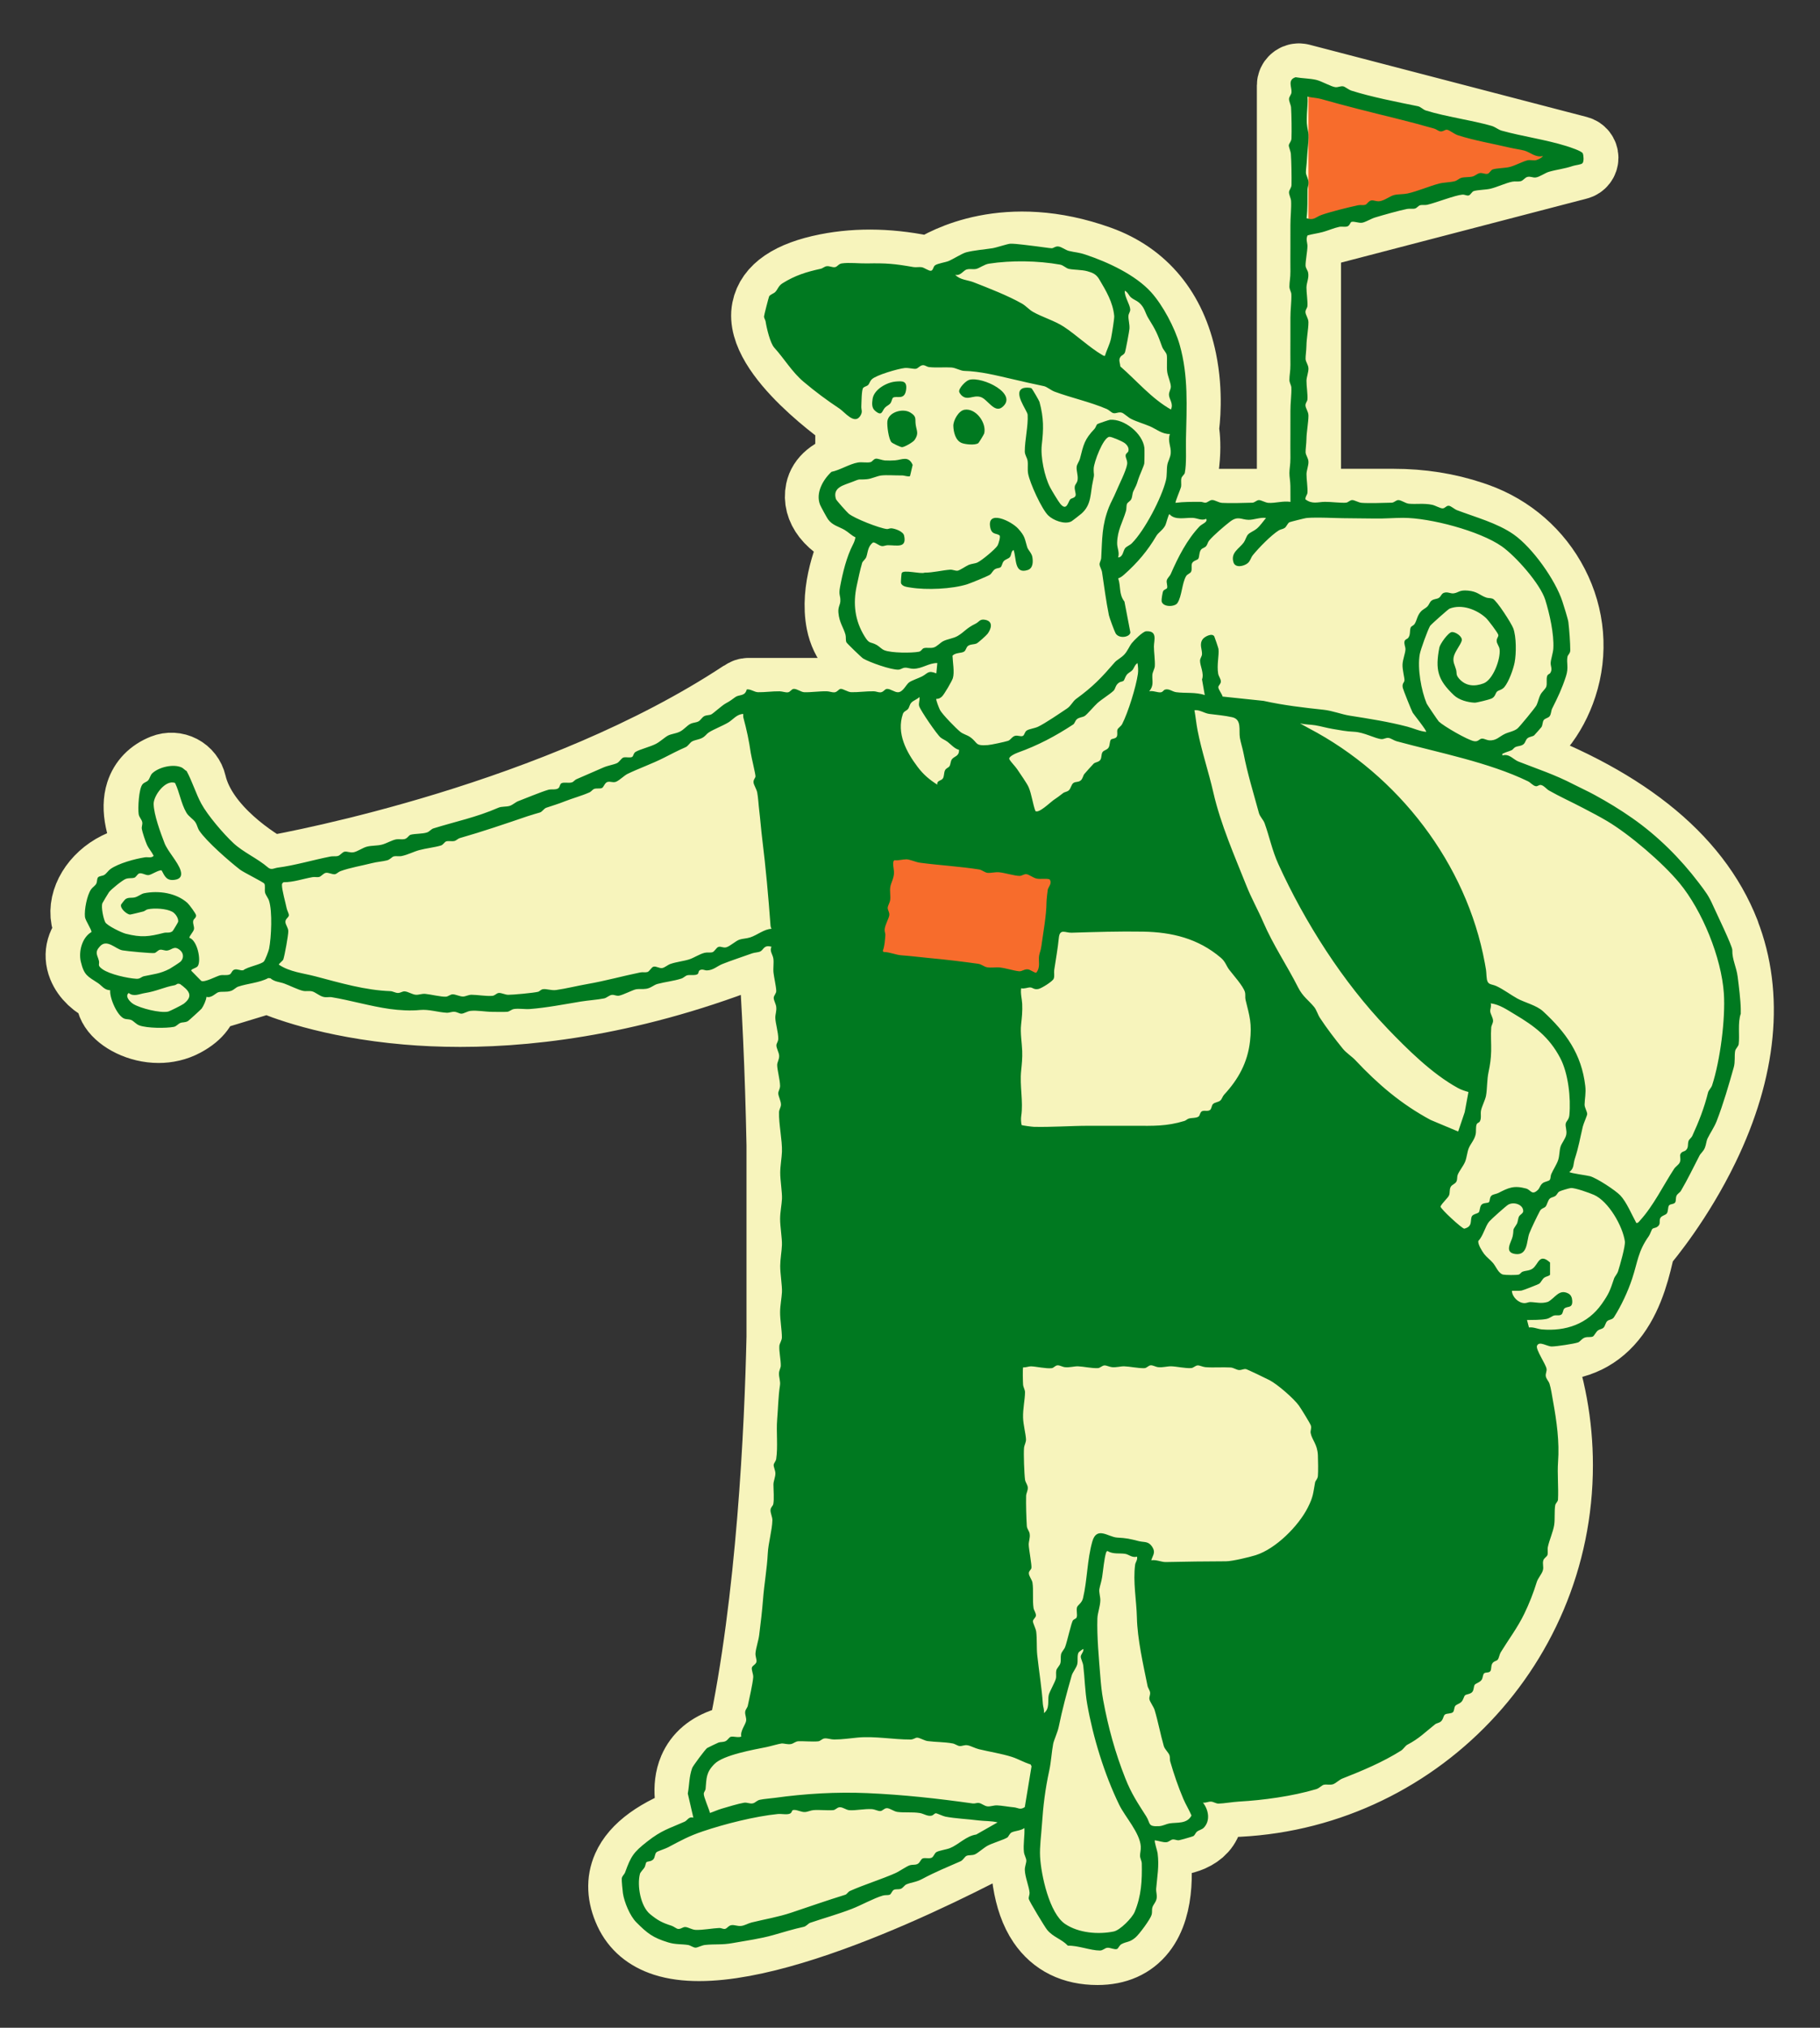
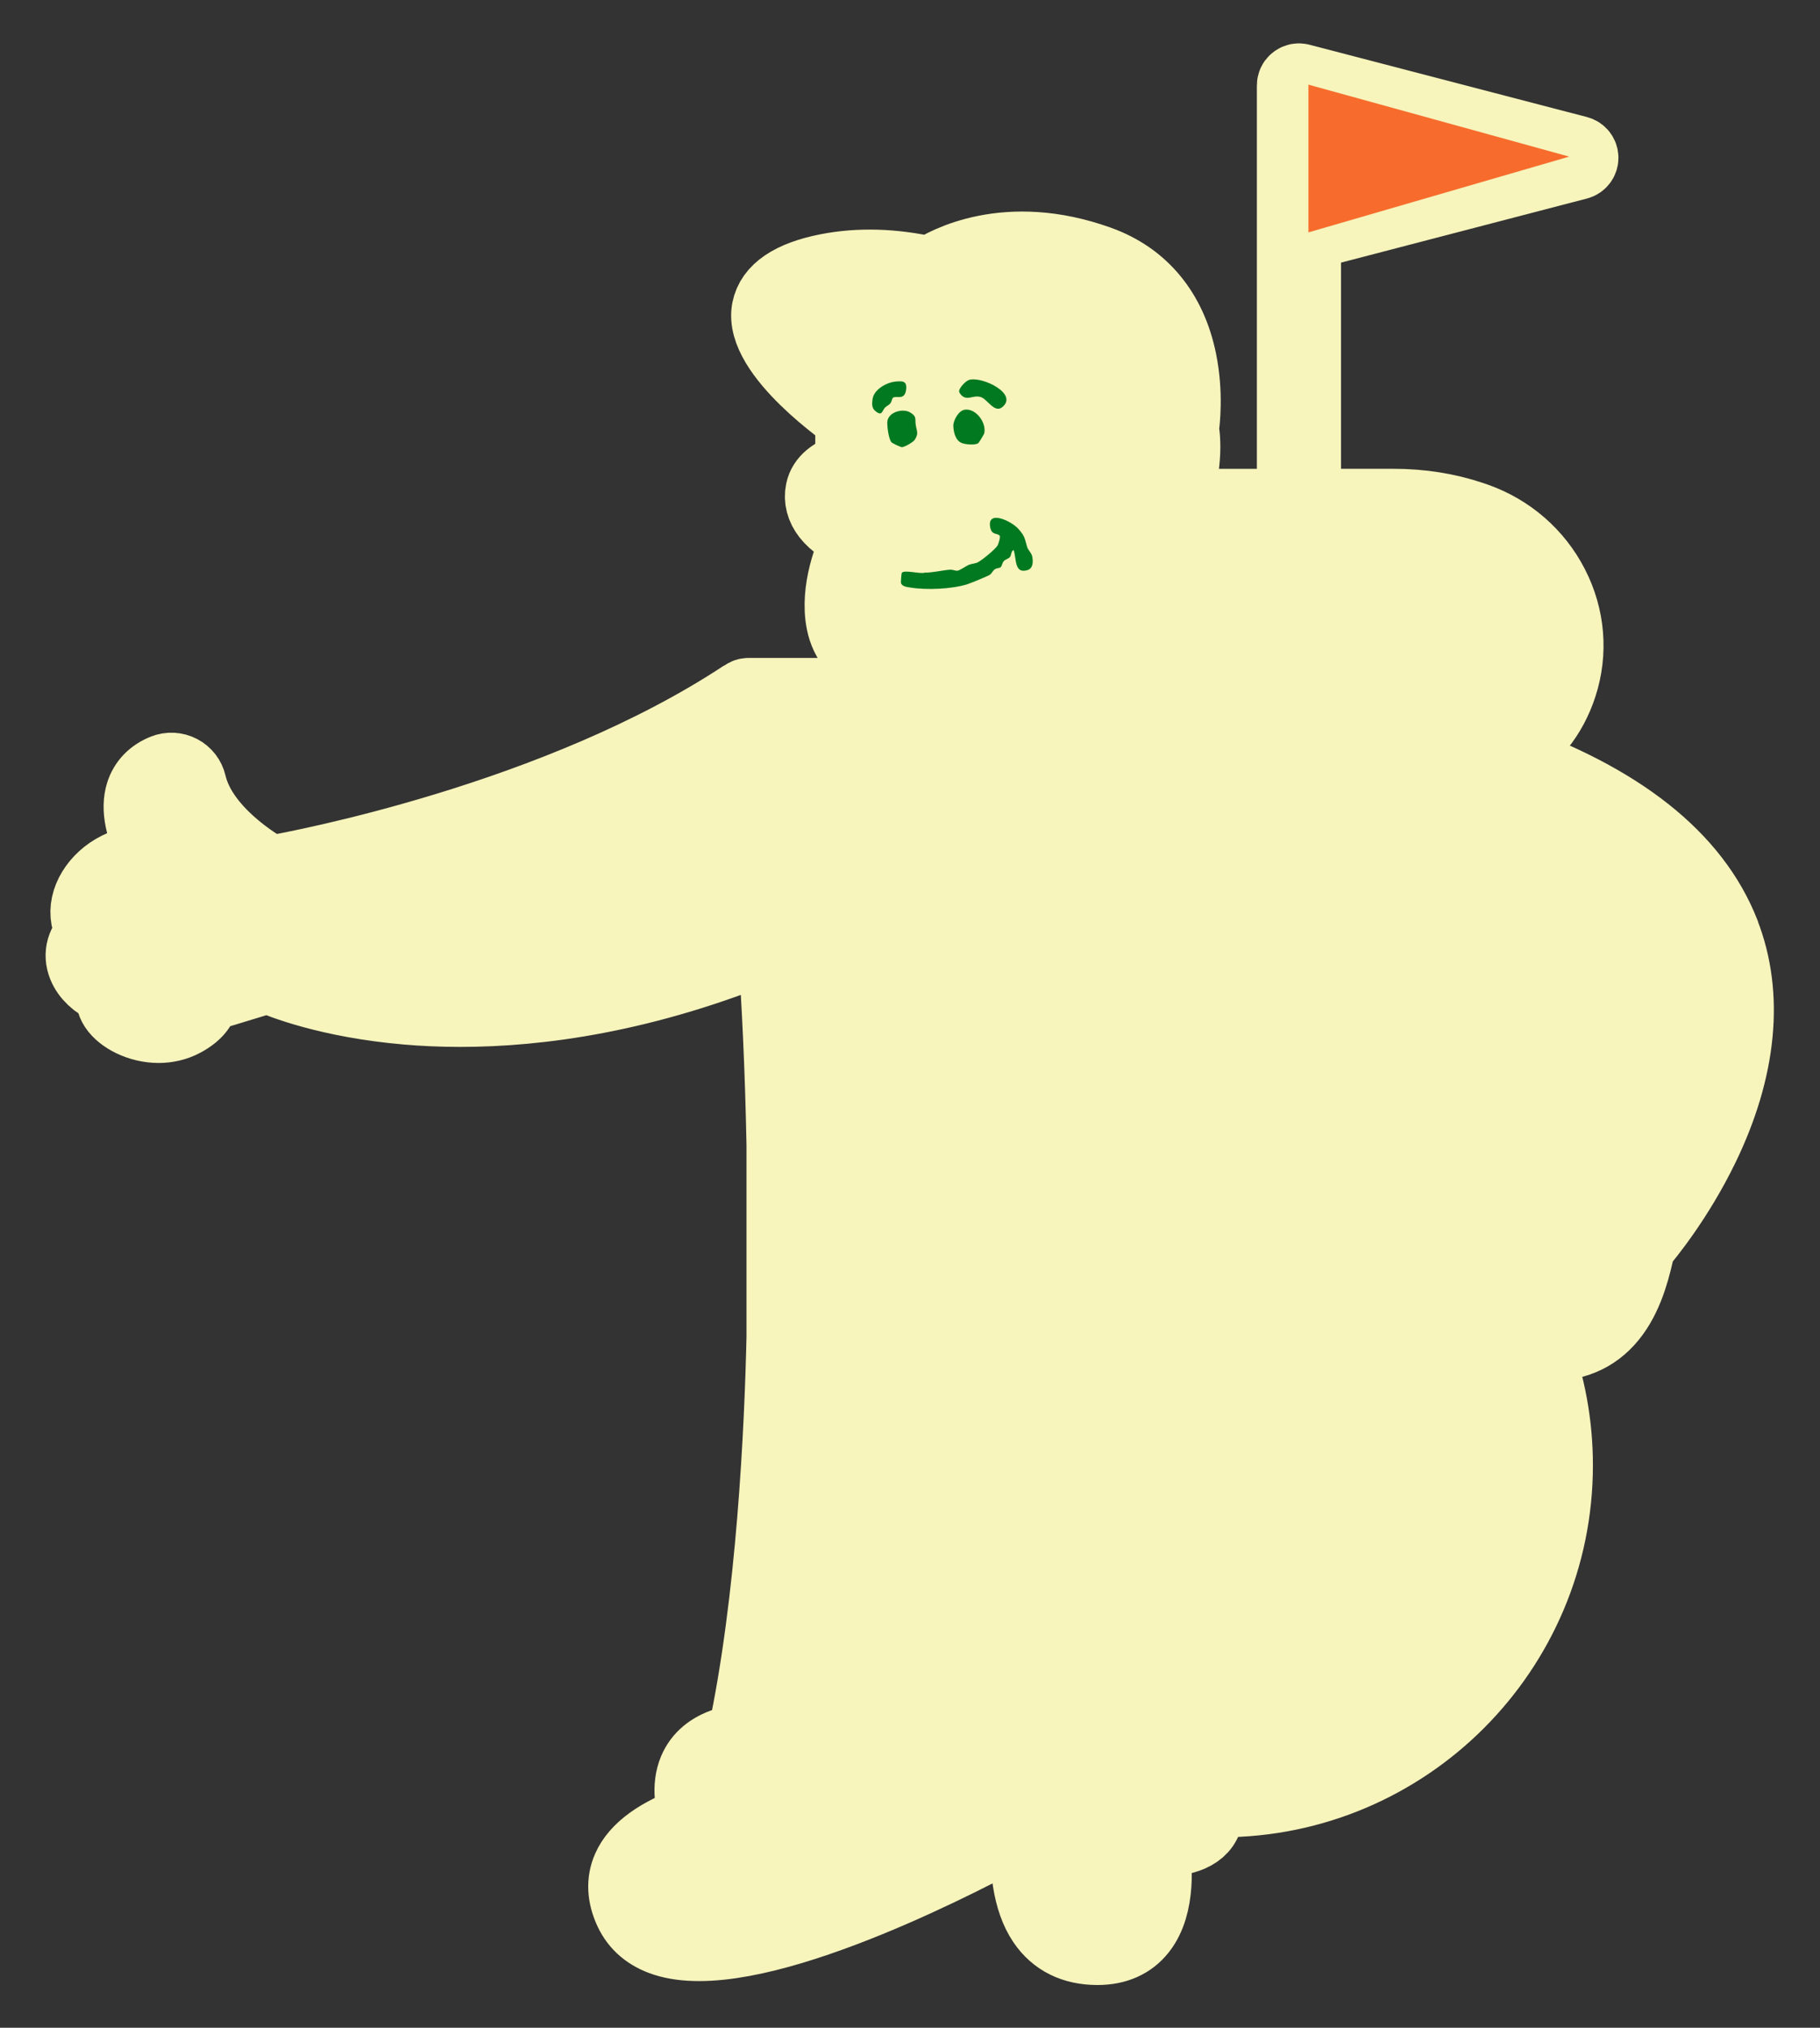
<svg xmlns="http://www.w3.org/2000/svg" width="1877" height="2090" viewBox="0 0 1877 2090" fill="none">
  <rect x="0" y="0" width="1877" height="2090" fill="#333333" stroke="none" />
  <path d="M1779.93 961.128C1749.12 882.141 1671.5 820.947 1548.18 778.031C1563.69 773.539 1577.89 763.875 1589.34 749.68C1599.22 737.429 1606.86 723.195 1612.03 707.347C1623.39 672.618 1620.3 635.341 1603.28 602.382C1586.5 569.83 1558.11 545.096 1523.34 532.709C1521.69 532.126 1520 531.542 1518.29 530.959C1492.95 522.481 1465.73 518.183 1437.4 518.183H1347.99C1347.99 518.047 1348.03 517.931 1348.03 517.775V243.635L1627.84 170.754C1631.54 169.782 1634.12 166.457 1634.12 162.626C1634.12 158.795 1631.54 155.47 1627.84 154.498L1341.74 79.984C1341.74 79.984 1341.55 79.945 1341.47 79.925C1341.38 79.906 1341.26 79.886 1341.16 79.867C1340.68 79.77 1340.19 79.731 1339.7 79.711C1339.68 79.711 1339.65 79.711 1339.63 79.711C1339.57 79.711 1339.53 79.711 1339.47 79.711C1338.96 79.711 1338.46 79.77 1337.97 79.867C1337.93 79.867 1337.89 79.886 1337.86 79.906C1337.41 80.003 1336.96 80.139 1336.53 80.314C1336.44 80.353 1336.36 80.373 1336.26 80.412C1335.83 80.587 1335.44 80.82 1335.06 81.073C1334.98 81.131 1334.88 81.189 1334.8 81.248C1334.71 81.325 1334.59 81.384 1334.49 81.462C1334.22 81.675 1333.97 81.909 1333.71 82.142C1333.68 82.181 1333.66 82.2 1333.62 82.239C1333.31 82.57 1333.01 82.92 1332.74 83.289C1332.7 83.348 1332.64 83.406 1332.61 83.464C1332.35 83.853 1332.14 84.262 1331.94 84.689C1331.91 84.787 1331.87 84.884 1331.83 84.981C1331.65 85.409 1331.52 85.856 1331.42 86.323C1331.42 86.401 1331.4 86.478 1331.38 86.556C1331.28 87.062 1331.23 87.567 1331.23 88.092V517.795C1331.23 517.931 1331.26 518.067 1331.26 518.203H1213.83C1213.35 518.203 1212.86 518.261 1212.39 518.339C1228.32 477.484 1222.72 445.147 1222.12 442.094C1223.15 434.958 1226.73 405.226 1219.8 371.352C1209.32 319.958 1179.65 284.101 1134.01 267.689C1038.01 233.154 973.879 269.206 959.159 278.89C921.552 270.392 885.675 269.303 852.424 275.895C814.914 283.343 793.796 297.693 789.674 318.539C780.301 365.849 875.797 430.971 875.797 430.971V480.226C857.868 485.399 847.543 493.857 845.112 505.505C843.187 514.683 845.598 523.939 852.073 532.262C858.977 541.129 870.274 548.518 882.817 553.924C875.019 570.122 859.696 607.729 866.482 641.914C870.508 662.234 884.003 678.16 903.506 685.607C909.943 688.058 918.965 690.313 930.458 690.313C940.55 690.313 952.567 688.563 966.373 683.741C966.762 686.774 966.781 690.935 965.304 695.622C962.756 693.327 958.887 692.861 955.717 694.436C944.594 699.997 935.611 706.239 928.688 713.103H771.959C770.092 713.103 768.303 713.725 766.864 714.834C766.32 715.048 765.775 715.32 765.27 715.65C574.55 841.384 308.869 891.125 278.884 896.433C266.576 889.55 209.776 855.482 198.517 807.413C197.039 801.093 192.878 795.726 187.103 792.712C181.308 789.698 174.522 789.348 168.435 791.759C156.146 796.64 147.687 805.352 143.973 816.96C138.684 833.47 143.273 855.54 157.546 882.744C152.373 883.794 144.984 885.427 134.231 887.897C129.117 889.064 124.664 890.619 120.658 892.622C97.635 904.114 83.751 927.001 87.601 947.049C88.398 951.172 90.187 956.344 94.057 961.458C82.973 970.17 79.123 983.276 84.295 996.188C88.496 1006.65 98.063 1015.67 110.527 1020.92C111.538 1021.35 112.647 1021.78 113.813 1022.19C112.219 1027.65 113.191 1033.68 116.886 1039.32C124.158 1050.42 143.156 1060.59 163.593 1060.59C172.519 1060.59 181.716 1058.65 190.35 1054.02C205.809 1045.71 210.67 1036.38 211.39 1028.66C211.39 1028.66 211.409 1028.66 211.429 1028.66C212.245 1028.66 213.062 1028.54 213.879 1028.29L276.357 1009.27C288.918 1014.82 338.737 1034.75 419.454 1041.71C435.964 1043.13 454.398 1044.04 474.66 1044.04C555.922 1044.04 666.235 1029.46 795.915 975.517C800.077 1034.34 803.363 1102.63 804.88 1180.2V1378.09C802.78 1471.99 794.71 1649.41 764.414 1790.35C758.133 1791.87 752.572 1793.43 747.866 1794.94C731.318 1800.27 719.982 1809.84 714.187 1823.37C706.292 1841.84 711.173 1862.85 715.14 1874.42C678.038 1887.52 654.723 1904.4 645.817 1924.66C639.614 1938.76 640.314 1954.2 647.878 1970.53C654.918 1985.72 667.44 1996.3 685.155 2002C695.617 2005.36 707.692 2006.88 720.973 2006.88C833.387 2006.88 1031.26 1898.29 1056.93 1883.92C1054.42 1923.5 1058.43 1959.2 1074.26 1982.43C1087.15 2001.33 1106.53 2010.92 1131.89 2010.92C1151.74 2010.92 1167.24 2004.06 1177.96 1990.5C1198.71 1964.25 1194.78 1919.9 1191.47 1899.17C1193.12 1899.23 1194.89 1899.29 1196.76 1899.29C1214.26 1899.29 1239.64 1895.73 1246.07 1876.07C1246.75 1874.01 1246.6 1871.75 1245.65 1869.81C1245.53 1869.57 1243.64 1865.61 1240.63 1858.66H1259.3C1451.46 1858.66 1607.8 1702.32 1607.8 1510.17C1607.8 1467.7 1600.1 1426.28 1585.53 1387.6C1589.98 1388.09 1594.32 1388.36 1598.52 1388.36C1627.09 1388.36 1649.66 1377.24 1665.84 1355.15C1681.94 1333.14 1688.32 1305.06 1692.91 1284.27C1700.12 1275.85 1731.99 1237.31 1758.36 1182.94C1797.5 1102.22 1804.93 1025.53 1779.83 961.167L1779.93 961.128Z" fill="#F7F4BC" stroke="#F7F4BC" stroke-width="70" stroke-linecap="round" stroke-linejoin="round" />
-   <rect width="184.268" height="114.231" transform="matrix(-0.988 -0.152 -0.152 0.988 1091.73 895.995)" fill="#F76C2C" />
  <path d="M1349.41 87.247L1618.32 161.43L1349.41 239.518V87.247Z" fill="#F76C2C" />
  <g clip-path="url(#clip0_949_8966)">
-     <path d="M1795.29 1044.81C1792.02 1053.79 1794.25 1067.61 1793.15 1076.16C1792.84 1078.57 1789.94 1080.79 1789.49 1083.22C1788.56 1088.37 1789.71 1094.32 1788.03 1100.21C1782.71 1118.98 1777.5 1137.14 1770.44 1155.47C1768.03 1161.71 1763.62 1168.03 1761.07 1173.3C1759.73 1176.08 1759.6 1179.87 1758.23 1183.09C1756.66 1186.86 1753.98 1188.6 1752.68 1191.14C1746.32 1203.45 1740.55 1215.5 1733.55 1227.4C1732.52 1229.14 1729.81 1230.47 1728.98 1232.53C1728.07 1234.78 1728.63 1237.39 1727.77 1239.1C1726.61 1241.43 1722.78 1240.61 1721.34 1242.38C1719.9 1244.15 1720.66 1248.47 1718.97 1250.7C1717.65 1252.43 1713.33 1253.05 1712.22 1255.62C1710.73 1259.08 1713.33 1261.92 1708.74 1264.76C1707.36 1265.61 1705.13 1265.65 1704.19 1266.53C1703.26 1267.4 1701.82 1272.12 1700.5 1273.99C1689.21 1289.87 1689.13 1300.17 1683.26 1317.94C1678.89 1331.16 1672.1 1345.7 1664.58 1357.56C1662.85 1360.28 1659.76 1359.87 1657.79 1361.45C1655.83 1363.02 1655.46 1366.6 1653.91 1368.25C1652.35 1369.9 1649.9 1369.9 1648.09 1371.18C1645.92 1372.72 1644.11 1376.88 1642.77 1377.52C1640.73 1378.49 1637.58 1377.75 1634.95 1378.45C1631.55 1379.33 1629.61 1382.89 1627.47 1383.61C1622.86 1385.18 1605.52 1387.71 1600.49 1387.8C1595.45 1387.9 1587.5 1381.72 1585.15 1387.03C1583.5 1390.78 1594.19 1405.9 1594.99 1410.8C1595.38 1413.27 1593.88 1415.47 1594.19 1418.23C1594.52 1421.16 1597.11 1423.42 1598.02 1426.14C1599.54 1430.73 1600.7 1438.79 1601.63 1443.89C1605.44 1464.76 1608.4 1486.22 1606.86 1506.79C1605.97 1518.8 1607.43 1533.09 1606.79 1545.53C1606.67 1547.86 1604.36 1549.21 1603.93 1551.44C1602.9 1556.96 1603.79 1565.83 1602.86 1571.76C1601.77 1578.79 1597.79 1587.48 1596.35 1594.38C1595.76 1597.14 1596.64 1600.25 1595.92 1602.7C1595.4 1604.47 1592.44 1605.79 1591.68 1608.18C1590.55 1611.76 1592.21 1614.71 1591.24 1618.35C1590.15 1622.43 1586.16 1626.46 1584.9 1630.56C1581.48 1641.66 1577.18 1652.66 1572.01 1663.31C1565.09 1677.58 1555.8 1689.81 1547.67 1703.1C1546.43 1705.14 1545.96 1708.9 1544.68 1710.53C1543.4 1712.16 1540.44 1711.93 1538.91 1714.73C1537.45 1717.35 1538.36 1720.73 1536.96 1722.5C1535.41 1724.47 1532.1 1723.24 1530.51 1724.8C1529.3 1725.96 1529.32 1729.27 1528.16 1731.17C1526.39 1734.05 1521.9 1734.98 1520.87 1736.52C1519.7 1738.27 1520.22 1741.61 1518.44 1743.81C1516.43 1746.3 1512.33 1746.01 1510.86 1747.4C1509.81 1748.4 1509.14 1752.03 1507.26 1754.01C1505.37 1756 1502.01 1756.72 1500.84 1758.27C1499.52 1760.02 1499.93 1763.23 1498.49 1764.67C1496.7 1766.44 1492.21 1765.77 1490.25 1767.12C1488.48 1768.32 1488.64 1772.17 1485.88 1774.41C1483.99 1775.92 1481.6 1775.98 1479.99 1777.26C1469.49 1785.58 1463.64 1791.88 1451.43 1798.26C1449.29 1799.38 1447.37 1802.83 1444.92 1804.36C1425.87 1816.32 1405.15 1824.99 1384.35 1833.15C1381.35 1834.32 1377.31 1838.24 1374.69 1839.02C1371.42 1839.99 1368.35 1838.94 1365.43 1839.49C1363.29 1839.88 1360.73 1843.08 1357.39 1844.07C1332.93 1851.34 1302.57 1855.47 1277.88 1856.85C1271.37 1857.22 1261.67 1858.89 1256.63 1858.95C1254.01 1858.98 1251.56 1856.98 1248.82 1856.9C1246.08 1856.83 1243.4 1858.38 1240.6 1857.93C1246.35 1865.2 1248.53 1876.34 1241.59 1883.69C1239.59 1885.83 1236.42 1886.16 1234.26 1888.03C1232.94 1889.17 1232.43 1891.25 1230.86 1892.4C1230.22 1892.87 1216.65 1896.7 1215.7 1896.75C1213.38 1896.89 1211.52 1895.61 1209.24 1895.96C1207.34 1896.27 1205.47 1898.43 1203.08 1898.7C1199.5 1899.13 1194.68 1897.16 1191.05 1896.77C1190.19 1897.73 1193.55 1907.68 1193.85 1909.99C1195.61 1923.58 1193.4 1934.1 1192.35 1946.94C1192.14 1949.63 1193.38 1952.83 1192.89 1956.43C1192.31 1960.67 1189.08 1963.06 1188.34 1966.44C1187.84 1968.77 1188.42 1971.13 1187.68 1973.56C1186.28 1978.26 1175.13 1993.37 1171.14 1996.84C1165.08 2002.13 1161.99 2000.93 1156.66 2003.75C1154.31 2004.99 1153.45 2008.26 1151.92 2008.82C1149.43 2009.71 1145.03 2007.24 1142.04 2007.54C1139.32 2007.79 1137.59 2010.37 1134.32 2010.37C1124.66 2010.37 1111.48 2005.01 1101.36 2005.4C1094.63 1998.36 1086.14 1996.67 1079.88 1988.99C1077.48 1986.06 1061.33 1959.37 1061.02 1957.25C1060.67 1954.95 1061.95 1953.11 1061.82 1950.81C1061.45 1944.9 1057.13 1934.7 1056.92 1927.39C1056.82 1923.58 1058.51 1920.37 1058.47 1917.65C1058.43 1915.24 1056.35 1912.01 1056 1908.92C1055.11 1900.78 1056.94 1892.24 1056.49 1884.14C1052.8 1886.9 1046.81 1886.98 1043.45 1888.57C1041.13 1889.66 1040.14 1893.12 1038.84 1893.92C1034.93 1896.31 1023.25 1899.73 1018.41 1902.39C1014.64 1904.47 1008.87 1909.62 1005.77 1911.12C1002.68 1912.62 999.301 1911.68 996.774 1912.81C995.005 1913.59 993.198 1917.26 990.671 1918.37C977.51 1924.14 964 1929.66 951.423 1936.45C944.639 1940.1 940.188 1939.95 934.823 1942.18C932.684 1943.08 931.226 1946.11 928.816 1946.85C926.542 1947.55 924.054 1946.85 921.974 1947.76C919.894 1948.68 919.213 1952.33 917.425 1952.93C915.636 1953.53 912.934 1953.03 910.466 1953.75C901.057 1956.49 888.169 1963.72 878.508 1967.45C863.968 1973.07 849.603 1977 835.529 1981.8C833.604 1982.46 831.544 1985.38 828.978 1985.94C818.034 1988.33 808.392 1991.34 797.623 1994.41C783.899 1998.32 769.262 2000.23 755.421 2002.73C744.458 2004.72 737.362 2003.55 727.196 2004.62C723.794 2004.97 719.518 2007.38 717.496 2007.42C715.008 2007.48 712.208 2005.07 709.643 2004.66C702.547 2003.57 696.696 2004.35 689.018 2001.98C673.117 1997.06 667.655 1992.68 656.263 1981.31C649.732 1974.78 643.881 1960.71 642.442 1951.42C642.073 1949.02 641.043 1938.12 641.237 1936.2C641.49 1933.53 643.881 1932.02 644.678 1929.84C650.762 1913.04 653.328 1909.16 667.382 1898.13C682.622 1886.2 689.484 1884.93 706.066 1877.57C709.079 1876.23 710.206 1871.99 715.066 1873.45L709.332 1848.58C711.062 1839.2 710.556 1831.5 713.88 1822.23C714.677 1819.99 727.701 1802.59 729.276 1801.68C730.209 1801.13 740.22 1796.29 741.075 1796C743.272 1795.26 745.76 1795.79 748.365 1794.54C750.542 1793.51 751.864 1790.6 753.672 1790.07C756.393 1789.3 761.369 1791.32 764.519 1789.82C763.216 1784.3 768.795 1777.61 769.456 1773.82C770.039 1770.44 768.134 1767.5 768.523 1764.26C768.795 1761.93 770.758 1760.21 771.206 1758.12C772.761 1751.04 776.318 1735.16 776.804 1728.74C777.057 1725.4 774.782 1721.18 775.443 1718.71C776.007 1716.61 779.817 1715.43 780.186 1712.61C780.497 1710.28 778.923 1707.15 779.156 1703.94C779.525 1698.83 782.208 1691.13 782.947 1685.34C784.502 1673.07 786.018 1660.22 786.912 1648.6C788.215 1631.86 790.955 1617.67 791.83 1600.97C792.374 1590.36 796.398 1576.75 796.573 1566.86C796.632 1563.49 794.454 1559.53 794.649 1556.26C794.824 1553.4 797.079 1552.3 797.506 1550.22C798.517 1545.16 797.662 1535.33 797.662 1530.04C797.662 1526.46 799.761 1522.44 799.664 1518.38C799.586 1515.46 797.701 1511.86 797.915 1509.74C798.089 1508.01 800.131 1506.11 800.5 1503.74C802.444 1491.38 800.461 1475.44 801.511 1462.99C802.502 1451.31 802.619 1439.4 804.388 1427.97C805.088 1423.48 803.221 1419.68 803.396 1415.37C803.532 1412.3 805.185 1409.93 805.243 1407.63C805.379 1401.96 803.377 1392.99 803.766 1387.32C803.941 1384.62 806.351 1381.62 806.37 1378.47C806.429 1371.32 804.465 1360.4 804.524 1352.33C804.563 1345.49 806.137 1337.83 806.448 1331.82C806.779 1325.35 804.563 1312.48 804.64 1304.63C804.699 1297.53 806.215 1289.52 806.429 1283.22C806.681 1276.32 804.485 1264.17 804.543 1256.15C804.582 1249.32 806.157 1241.64 806.468 1235.64C806.798 1229.16 804.582 1216.3 804.66 1208.44C804.718 1201.35 806.234 1193.34 806.448 1187.04C806.856 1175.55 803.066 1158.33 803.435 1146.3C803.513 1143.56 805.398 1141.26 805.437 1138.52C805.476 1134.83 802.638 1129.7 802.638 1126.84C802.638 1124.58 804.543 1122.29 804.504 1119.12C804.427 1112.84 801.53 1102.75 801.53 1097.7C801.53 1094.59 803.766 1092 803.552 1088.02C803.357 1084.67 800.597 1080.28 800.714 1077.27C800.792 1075.29 802.619 1073.59 802.638 1070.52C802.677 1063.97 799.761 1054.7 799.586 1049.12C799.47 1045.47 801.102 1042.18 800.519 1037.57C800.169 1034.78 797.992 1031.2 797.953 1028.57C797.915 1025.95 800.694 1024.16 800.558 1021.09C800.344 1016.17 798.264 1007.5 797.72 1002.49C797.215 997.822 798.206 992.651 797.584 988.044C797.02 983.884 793.307 979.958 795.718 975.836C787.845 973.582 787.767 978.577 784.366 980.502C782.208 981.726 778.417 981.629 775.754 982.582C765.918 986.139 754.391 989.852 745.002 993.604C739.695 995.722 735.632 1000.02 729.159 1000.19C726.729 1000.27 724.785 998.638 722.122 999.766C720.042 1000.64 720.703 1002.8 719.712 1003.77C717.69 1005.77 711.878 1004.53 708.962 1005.17C706.863 1005.64 705.113 1007.81 702.683 1008.61C694.733 1011.18 685.752 1012.05 678.093 1014.13C674.108 1015.22 671.523 1018.27 666.566 1019.11C662.775 1019.75 658.829 1018.99 655.544 1019.75C652.259 1020.51 642.851 1025.33 638.593 1026.2C635.775 1026.79 633.695 1025.17 631.148 1025.39C628.427 1025.62 625.686 1028.52 623.062 1029.04C616.394 1030.4 606.383 1031.08 599.094 1032.27C582.201 1035.05 563.52 1038.7 546.57 1039.98C541.399 1040.37 535.023 1039.21 530.066 1039.98C527.461 1040.39 525.479 1042.61 523.126 1042.84C520.249 1043.11 511.405 1042.92 507.711 1042.9C500.616 1042.86 491.771 1041.15 485.318 1041.89C481.799 1042.28 478.32 1044.88 475.695 1044.79C473.654 1044.71 471.361 1043.02 468.775 1042.84C465.723 1042.63 463.216 1043.95 461.019 1043.85C451.63 1043.39 442.358 1040.04 432.911 1041C423.463 1041.95 412.033 1041.33 401.847 1039.91C381.689 1037.07 361.823 1031.08 342.073 1027.8C339.273 1027.33 336.435 1028.4 332.917 1027.31C328.971 1026.11 324.908 1022.47 321.856 1021.77C318.804 1021.07 315.694 1021.91 312.623 1021.28C307.743 1020.31 298.102 1015.47 293.028 1013.68C288.207 1011.97 283.27 1012.05 278.896 1008.3L276.7 1008.07C267.486 1013.02 255.278 1013.63 245.656 1016.91C243.206 1017.75 241.301 1020.23 238.347 1021.25C233.487 1022.92 228.899 1021.62 225.206 1022.68C222.523 1023.46 218.014 1029.06 212.921 1027.41C212.687 1030.79 209.966 1036.68 208.003 1039.5C207.439 1040.3 194.629 1052 193.773 1052.46C190.916 1054.06 188.233 1053.42 185.959 1054.35C183.685 1055.28 181.838 1057.91 179.291 1058.37C170.797 1059.95 152.019 1059.77 143.893 1056.95C140.2 1055.67 137.828 1052.21 135.087 1051.18C132.968 1050.38 130.636 1050.7 128.497 1050C121.072 1047.59 112.869 1028.61 113.646 1020.64C107.503 1020.41 105.113 1015.94 101.089 1013.28C90.339 1006.2 86.723 1005.38 83.36 991.174C80.892 980.774 84.624 966.253 94.285 960.655C94.79 958.516 88.045 948.816 87.618 945.104C86.801 937.814 89.678 922.788 93.935 916.626C95.393 914.507 98.464 912.796 99.456 910.483C100.292 908.539 99.903 905.798 101.069 904.321C102.236 902.843 105.482 902.921 107.367 901.871C109.7 900.569 111.566 897.381 113.86 895.748C122.296 889.78 139.111 885.232 149.375 883.657C152.505 883.171 156.295 884.668 158.472 882.083C156.528 878.059 153.34 874.676 151.513 870.614C150.094 867.465 146.731 857.551 146.265 854.402C145.876 851.739 147.159 849.95 146.692 847.345C146.226 844.741 143.504 842.291 143.038 839.259C142.105 833.272 143.116 812.88 146.984 808.37C148.753 806.29 151.066 806.135 152.718 804.385C154.546 802.442 154.896 799.079 157.034 797.038C163.818 790.603 178.747 787.104 187.378 791.031C189.127 791.828 190.624 793.811 192.451 794.705C198.108 805.007 202.054 818.031 207.536 828.179C214.165 840.425 230.396 859.32 240.64 868.903C250.885 878.487 265.756 884.824 276.525 894.213C279.965 897.031 282.842 894.737 286.361 894.271C304.011 891.996 322.848 886.34 340.926 882.783C343.375 882.297 345.921 882.841 348.235 882.316C351.073 881.674 352.842 878.253 355.466 877.806C358.09 877.359 360.928 879.089 364.719 878.409C368.509 877.728 374.166 873.724 378.384 872.635C383.38 871.352 388.493 871.858 393.799 870.575C398.29 869.486 404.452 865.773 408.709 865.093C411.431 864.646 414.405 865.443 417.184 864.84C420.236 864.16 421.48 860.933 423.405 860.389C427.759 859.125 435.651 859.592 440.433 857.978C442.766 857.201 444.749 854.518 446.965 853.838C470.292 846.587 491.13 842.466 514.029 832.494C517.411 831.017 522.174 831.717 525.712 830.589C528.88 829.578 531.641 826.779 534.44 825.729C543.207 822.405 557.339 816.438 565.464 814.027C568.769 813.055 573.784 814.513 576.175 812.122C577.439 810.878 577.341 808.157 579.091 807.262C581.735 805.921 586.458 807.457 589.86 806.368C591.648 805.785 592.718 803.919 594.428 803.161C603.74 799.04 612.973 795.191 622.187 791.089C626.833 789.029 632.354 788.31 636.183 786.618C638.788 785.471 640.829 781.389 642.948 780.767C645.65 779.97 649.868 781.409 651.987 780.106C653.367 779.251 653.211 776.277 655.544 774.916C660.229 772.214 670.531 769.765 676.46 766.693C681.106 764.283 685.849 759.618 689.154 758.024C692.459 756.43 697.124 756.041 700.895 754.233C705.502 752.037 708.398 747.838 712.131 746.03C714.988 744.65 717.807 744.864 720.334 743.542C722.569 742.375 724.027 739.207 726.496 738.04C728.809 736.932 731.57 737.282 733.533 736.33C735.691 735.28 744.652 727.019 748.423 724.997C754.119 721.945 754.274 721.245 758.551 718.349C762.536 715.647 768.329 717.921 770.156 710.554C774.219 710.107 777.892 713.334 781.761 713.45C788.389 713.625 796.709 712.381 804.057 712.517C806.954 712.576 810.258 713.956 812.708 713.547C815.157 713.139 816.148 710.243 818.559 710.049C821.844 709.796 826.101 713.314 829.347 713.45C836.015 713.722 845.132 712.342 852.635 712.498C855.376 712.556 858.156 713.742 860.372 713.606C863.735 713.411 864.804 710.107 867.136 710.01C869.469 709.912 874.387 713.334 877.925 713.431C884.884 713.625 893.534 712.342 901.193 712.498C903.526 712.556 905.859 713.722 907.958 713.606C911.321 713.411 912.215 710.243 914.703 710.049C918.202 709.776 922.751 713.742 926.328 713.489C931.46 713.139 934.414 705.655 937.564 703.323C940.246 701.34 947.361 698.988 950.86 697.199C956.983 694.07 956.905 690.512 965.653 694.05L966.683 683.398C957.761 683.281 951.268 689.249 941.898 689.307C938.846 689.327 936.067 687.966 933.17 688.18C930.585 688.374 928.874 690.201 926.386 690.221C918.611 690.337 897.286 682.854 890.21 678.732C888.578 677.78 873.415 663.104 872.929 662.015C871.938 659.76 872.677 656.903 871.977 654.22C870.052 646.95 865.523 641.721 864.668 631.418C864.182 625.606 866.456 623.604 866.67 619.755C867 613.554 864.687 613.748 866.359 604.923C869.139 590.208 873.085 573.898 879.772 561.03C880.938 558.794 881.832 556.306 882.221 553.799C878.042 551.874 875.068 548.55 871.141 546.237C865.367 542.816 858.447 541.552 853.957 535.254C852.771 533.602 846.453 522.055 845.715 520.169C841.011 508.098 848.747 494.413 857.514 486.326C866.437 484.499 876.098 478.181 884.787 476.704C888.947 475.985 894.429 477.287 897.947 476.276C899.638 475.79 900.863 473.147 903.215 472.777C905.373 472.447 909.669 474.371 912.701 474.585C915.967 474.799 920.049 474.721 923.315 474.449C930.274 473.885 936.903 469.395 941.237 479.153L938.535 490.661C937 491.75 932.645 489.961 930.216 490.02C923.704 490.156 914.548 489.378 908.813 490.078C904.498 490.603 898.822 493.48 894.156 493.907C884.32 494.821 888.578 492.761 878.625 496.804C870.733 500.011 858.195 502.091 862.16 514.454C862.588 515.757 873.61 528.062 875.32 529.461C881.424 534.476 906.85 544.39 914.664 545.284C915.87 545.421 917.619 544.39 919.408 544.526C923.237 544.837 931.46 547.773 932.412 551.991C935.425 565.326 924.967 561.924 915.598 561.944C913.595 561.944 911.69 562.974 909.883 562.896C906.422 562.76 902.554 558.464 900.241 559.164C894.992 563.304 895.187 568.708 893.515 573.879C892.699 576.387 889.666 578.389 889.141 580.177C886.925 587.739 885.234 596.059 883.562 603.737C879.538 622.262 881.638 639.641 891.668 655.892C896.878 664.309 897.325 660.985 904.168 664.756C906.908 666.272 909.124 669.091 912.235 670.277C919.466 673.056 940.013 673.192 947.652 671.734C950.315 671.229 950.84 668.624 952.726 668.06C955.583 667.205 959.257 668.313 962.756 667.419C966.255 666.525 969.618 662.462 972.729 660.868C977.199 658.594 983.225 658.088 987.696 655.445C994.753 651.265 996.463 647.494 1006.16 642.809C1009.97 640.963 1010.4 637.58 1016.43 638.902C1024.55 640.71 1022.24 648.213 1018.53 653.209C1017.22 654.959 1008.87 662.462 1007.17 663.22C1004.45 664.425 1000.62 663.842 998.174 665.864C996.347 667.361 996.288 670.315 994.228 671.637C991.468 673.406 985.461 672.473 982.331 675.797C982.526 682.309 984.567 692.826 982.701 698.988C981.826 701.904 973.739 715.802 971.484 717.882C969.715 719.515 968.16 720.371 965.653 720.332C964.953 721.09 968.569 730.109 969.366 731.665C971.757 736.252 986.064 750.851 990.418 754.33C993.334 756.663 997.532 757.596 1000.56 759.734C1008.92 765.663 1004.9 768.909 1018.62 767.957C1022.3 767.704 1035.96 764.711 1039.54 763.603C1042.24 762.767 1043.86 759.035 1046.99 758.374C1049.86 757.771 1052.56 759.404 1054.76 758.549C1056.74 757.771 1056.51 754.466 1058.96 752.892C1061.41 751.317 1067.03 750.695 1070.6 749.004C1078.09 745.427 1092.96 735.241 1100.42 730.265C1104.7 727.427 1106.23 722.956 1109.89 720.312C1127.44 707.541 1135.86 698.58 1149.8 682.504C1151.8 680.21 1156.48 677.877 1159.46 674.67C1163.04 670.821 1164.49 666.428 1167.18 662.948C1169.39 660.071 1178.66 650.877 1181.93 650.663C1194.16 649.905 1190.06 659.974 1190.06 666.389C1190.06 672.22 1191.36 680.929 1190.99 686.683C1190.81 689.307 1188.62 692.67 1188.44 695.683C1188.09 701.904 1190.31 706.375 1185.2 712.537C1189.01 711.506 1194 714.092 1197.29 713.547C1199.33 713.217 1199.99 711.234 1201.43 710.787C1205.61 709.485 1208.99 712.887 1212.97 713.431C1222.17 714.714 1233.19 713.159 1242.5 716.424L1239.66 700.251C1242.03 694.07 1237.54 686.275 1237.62 680.929C1237.66 678.402 1239.57 676.691 1239.66 674.164C1239.86 669.363 1236.51 663.765 1240.54 658.613C1242.5 656.106 1249.99 652.14 1252.3 655.892C1252.65 656.475 1256.54 667.963 1256.63 668.799C1257.43 675.428 1254.75 685.186 1256.32 694.361C1256.79 697.083 1259.12 699.804 1259.08 702.37C1259.04 705.111 1256.56 706.413 1256.46 708.163C1256.34 710.437 1260.29 715.239 1260.91 717.941L1303.11 722.373C1323.89 726.98 1344.69 729.371 1365.04 731.548C1374.18 732.52 1383.84 736.349 1391.85 737.593C1411.64 740.704 1431.76 743.833 1451.39 748.946C1457.67 750.579 1464.05 753.689 1470.79 754.311C1471.88 753.475 1457.96 736.213 1456.99 734.619C1455.8 732.637 1447.08 710.807 1446.71 708.921C1445.77 704.197 1448.16 703.809 1448.44 701.32C1448.69 699.007 1446.18 690.201 1446.45 684.817C1446.73 679.432 1449.35 673.367 1449.47 669.285C1449.55 666.447 1447.7 663.687 1448.59 660.752C1449.2 658.846 1451.31 658.769 1452.34 657.427C1454.89 654.084 1453.59 649.924 1454.89 646.717C1455.47 645.278 1457.81 644.87 1458.99 642.984C1461.29 639.349 1461.5 634.762 1465.1 630.621C1467.49 627.88 1470.05 627.2 1472.15 625.042C1473.67 623.487 1474.45 620.688 1476.1 619.288C1478.59 617.189 1481.42 617.694 1483.8 616.295C1486.17 614.895 1486.42 611.921 1489.18 610.988C1493.15 609.647 1495.93 612.077 1499.37 611.532C1504.5 610.735 1504.93 607.917 1513.89 608.733C1524.09 609.666 1526.04 613.593 1532.92 615.945C1535.02 616.664 1537.25 616.198 1539.51 617.131C1543.59 618.802 1558.71 642.421 1560.62 647.494C1563.92 656.242 1563.83 673.795 1562.04 682.892C1560.66 689.852 1556.09 702.701 1551.42 708.221C1548.94 711.156 1545.38 711.351 1543.9 712.828C1542.11 714.617 1542.15 718.291 1538.05 720.079C1535.87 721.031 1522.99 724.317 1520.85 724.239C1513.71 723.928 1504.67 721.498 1499.41 716.502C1482.67 700.66 1480.08 690.201 1484.42 667.458C1485.12 663.784 1493.63 651.635 1497.44 651.44C1501.25 651.246 1508.6 656.164 1507.51 660.363C1506.42 664.562 1500.2 671.754 1499.17 677.372C1498.22 682.523 1500.36 685.419 1501.62 690.007C1502.75 694.05 1501.14 695.294 1504.79 699.474C1511.63 707.308 1520.83 707.813 1530.04 704.333C1539.88 700.621 1547.69 679.199 1546.58 669.343C1546.2 665.883 1543.63 663.648 1543.55 660.596C1543.47 657.544 1545.67 656.319 1545.2 654.317C1544.68 652.043 1534.63 638.863 1532.43 636.861C1522.95 628.191 1507.38 622.282 1494.84 627.375C1493.59 627.88 1475.53 643.859 1474.8 645.22C1472.23 649.905 1465.14 669.188 1464.2 674.456C1461.67 688.938 1465.76 711.759 1471.34 725.153C1471.76 726.183 1483.08 742.92 1483.89 743.678C1489.16 748.615 1513.34 762.611 1520.09 763.894C1524.81 764.788 1525.43 761.387 1528.54 761.27C1530.49 761.192 1533.27 762.806 1535.5 763.019C1543.03 763.739 1546.18 759.151 1552.01 756.41C1556.03 754.505 1561.12 753.864 1564.95 750.909C1566.9 749.412 1583.4 729.39 1584.63 726.863C1586.3 723.422 1587 719.107 1588.92 715.608C1590.4 712.925 1594.01 709.912 1594.7 707.774C1595.78 704.314 1594.54 700.485 1595.55 696.947C1596.17 694.789 1598.1 694.867 1598.89 693.564C1601.36 689.54 1599.03 686.761 1599.24 683.184C1599.48 679.121 1601.69 673.192 1601.97 668.41C1602.84 653.54 1598.14 632.701 1593.68 618.316C1588.55 601.754 1563.07 573.121 1548.82 563.129C1526.08 547.189 1474.66 533.66 1446.98 533.738C1437.16 533.757 1427.87 534.632 1417.67 534.438C1402.89 534.146 1388.51 534.321 1374.06 533.815C1366.85 533.563 1353.83 533.174 1347.02 533.952C1345.61 534.107 1330.73 537.859 1329.94 538.228C1328.01 539.083 1326.92 542.66 1325.06 544.04C1323.19 545.421 1320.74 545.479 1318.9 546.626C1310.87 551.641 1298.29 564.568 1292.05 572.227C1289.95 574.793 1289.58 578.214 1286.72 580.508C1282.86 583.618 1273.99 585.737 1272.09 579.555C1268.98 569.466 1278.07 565.579 1282.76 559.047C1284.47 556.656 1285.31 552.827 1287.17 550.825C1289.04 548.822 1293.35 547.189 1295.96 545.032C1299.75 541.863 1302.51 537.606 1305.66 533.854C1299.92 532.96 1293.08 535.857 1287.7 535.779C1280.12 535.682 1276.83 531.308 1268.49 537.703C1262.8 542.077 1251.48 551.758 1246.95 557.22C1245.57 558.872 1245.28 561.322 1243.9 562.916C1242.52 564.51 1240.03 564.976 1238.92 566.201C1236.46 568.883 1237.19 573.704 1235.79 575.959C1235.02 577.223 1230.59 577.845 1229.42 580.488C1228.25 583.132 1229.67 586.437 1228.43 589.197C1227.59 591.063 1224.5 591.743 1223.28 593.765C1219 600.86 1218.88 614.837 1214.24 621.64C1211.48 625.664 1199.06 626.014 1197.99 619.58C1197.73 618.025 1198.94 610.249 1199.7 609.044C1200.61 607.625 1203.45 606.984 1203.68 606.012C1204.28 603.543 1202.75 600.471 1203.33 598.119C1203.92 595.767 1206.38 593.959 1207.45 591.53C1214.98 574.287 1224.17 556.19 1237.14 542.524C1239.55 539.978 1246 538.112 1243.96 534.768C1239.12 536.926 1234.94 534.049 1230.31 533.777C1222.6 533.31 1211.85 536.615 1206.09 529.947C1205.06 529.928 1202.81 539.395 1201.89 541.28C1199.46 546.256 1194.7 548.725 1192.56 552.341C1183.6 567.62 1173.07 580.022 1159.48 592.113C1157.59 593.785 1155.65 595.32 1153.22 596.098C1156.15 604.768 1153.65 612.232 1159.67 620.066L1165.78 651.829C1165.33 656.825 1153.78 658.749 1150.46 652.587C1149.18 650.196 1144.16 636.686 1143.65 634.14C1140.7 619.677 1138.76 604.534 1136.56 589.741C1136.17 587.078 1134.11 583.91 1133.99 581.732C1133.9 579.711 1135.59 577.475 1135.7 575.045C1136.79 555.237 1136.25 541.63 1143.62 522.833C1145.54 517.934 1148.67 512.53 1150.69 507.573C1153.78 500.011 1161.31 485.646 1162.45 478.454C1163.04 474.76 1160.59 471.942 1160.9 469.22C1161.11 467.218 1163.21 466.576 1163.66 465.118C1164.77 461.483 1162.14 458.14 1159.28 456.254C1156.97 454.719 1146.18 449.878 1143.95 450.248C1137.51 451.336 1128.14 476.587 1127.95 482.886C1127.73 489.961 1129.09 487.551 1127.19 495.735C1124.25 508.331 1126.08 519.994 1115.25 529.442C1114.03 530.511 1105.65 537.042 1104.82 537.451C1097.84 540.833 1086.41 536.343 1081.2 531.405C1074.34 524.913 1062.01 497.659 1060.32 488.173C1059.5 483.605 1060.38 479.367 1059.8 475.091C1059.31 471.572 1056.88 469.026 1056.88 465.293C1056.86 453.863 1060.51 438.876 1059.83 427.446C1059.58 423.247 1043.64 403.497 1055.69 399.92C1057.54 399.376 1062.03 399.357 1063.76 400.193C1064.5 400.562 1071.69 412.925 1072.04 414.247C1076.51 430.848 1076.32 442.161 1074.41 458.451C1072.97 470.736 1077.21 491.342 1083.02 502.363C1084.83 505.785 1091.25 516.495 1093.42 519.159C1100.29 527.556 1101.51 516.923 1103.84 514.59C1105.05 513.385 1108.57 513.366 1109.29 510.722C1109.87 508.545 1107.85 504.715 1108.47 501.255C1108.9 498.942 1110.94 497.854 1111.37 494.432C1111.97 489.611 1109.85 484.985 1110.41 480.883C1110.76 478.337 1113.08 475.479 1113.82 472.583C1117.57 457.984 1118.33 453.086 1128.84 441.967C1130.13 440.606 1130.4 438.254 1131.76 437.107C1132.28 436.66 1143.83 432.714 1144.86 432.656C1159.56 431.625 1178.37 446.652 1180.22 461.464C1180.43 463.213 1180.32 476.063 1180.12 477.676C1179.83 479.989 1174.91 490.681 1173.96 493.869C1171.82 501.003 1171.69 500.322 1168.87 506.271C1167.6 508.934 1167.99 512.044 1166.59 514.688C1165.66 516.457 1162.96 517.817 1162.35 519.197C1161.42 521.277 1161.97 524.213 1161.21 526.798C1157.92 537.975 1152.38 546.529 1152.13 559.533C1152.01 565.151 1154.87 569.136 1153.12 574.559C1158.39 574.151 1158.12 567.775 1160.45 564.898C1161.77 563.246 1165.27 561.963 1167.23 560.019C1180.41 546.878 1197.97 513.269 1202.42 495.152C1203.76 489.689 1203 484.207 1203.88 479.114C1204.52 475.343 1207.06 471.708 1207.41 467.101C1207.94 460.142 1203.93 454.699 1206.56 447.312C1198.55 447.643 1192.41 442.142 1185.86 439.362C1179.31 436.582 1172.6 434.813 1166.36 431.664C1163.42 430.167 1159.13 426.046 1157.05 425.385C1153.47 424.258 1151.08 426.552 1148.03 425.755C1146.26 425.288 1143.73 422.547 1141.46 421.575C1123.59 413.994 1105.05 410.165 1087.52 403.633C1083.86 402.273 1079.6 398.579 1076.65 397.996C1065.76 395.799 1054.96 393.253 1044.07 390.745C1027.35 386.896 1010.98 382.698 994.325 382.27C990.515 382.173 985.675 379.082 981.223 378.771C974.167 378.304 965.886 379.199 958.324 378.363C955.894 378.091 954.203 376.516 952.454 376.38C948.974 376.127 947.127 379.685 944.562 380.093C942.171 380.462 936.922 378.907 933.093 379.296C926.347 379.996 903.604 386.547 899.113 390.959C896.936 393.097 896.781 395.333 895.284 396.83C894.04 398.074 891.571 398.424 890.327 399.648C888.461 401.476 888.519 414.772 888.305 418.815C888.111 422.567 890.016 424.161 887.275 428.573C881.288 438.234 871.199 424.744 865.912 421.245C852.81 412.575 840.719 403.575 828.667 393.408C816.887 383.495 808.82 369.674 798.575 358.399C794.279 353.675 790.606 338.105 789.614 331.437C789.361 329.727 788.02 328.074 787.942 326.267C787.884 325.197 792.763 306.419 793.23 305.447C794.027 303.756 798.051 302.473 799.489 301.015C802.152 298.313 802.735 294.639 806.973 291.996C819.939 283.89 831.563 280.274 846.415 277.028C848.611 276.542 850.283 274.656 852.596 274.384C855.629 274.015 858.37 275.823 861.188 275.356C863.579 274.967 864.687 272.051 868.089 271.507C875.262 270.36 886.498 271.663 894.293 271.507C913.673 271.099 922.401 271.818 941.957 275.259C944.737 275.745 947.769 274.987 950.549 275.414C953.328 275.842 957.955 279.497 960.19 279.069C962.426 278.641 962.406 274.909 964.273 273.509C966.916 271.507 974.828 270.477 978.269 269.058C982.953 267.133 992.226 261.166 996.463 260.058C1004.49 257.978 1015.2 257.122 1023.39 255.878C1027.51 255.256 1039.17 251.31 1041.85 251.213C1048.09 250.98 1062.4 253.235 1069.18 253.915C1072.64 254.265 1082.67 255.898 1084.68 255.859C1086.68 255.82 1088.12 253.779 1091.33 254.032C1094.77 254.284 1098.77 257.725 1102.37 258.619C1109.38 260.33 1111.87 259.883 1119.82 262.546C1142.51 270.108 1170.93 283.268 1187.12 301.132C1199.27 314.545 1211.61 337.852 1216.57 355.211C1225.8 387.441 1223.82 419.476 1223.1 452.716C1222.89 462.902 1223.82 477.929 1221.9 487.415C1221.57 489.087 1218.94 490.836 1218.44 492.741C1217.68 495.657 1218.61 498.923 1217.99 502.013C1217.66 503.685 1211.67 517.74 1212.37 518.245C1220.94 517.156 1229.5 517.254 1238.15 517.234C1239.9 517.234 1241.63 518.167 1243.01 518.128C1245.49 518.051 1247.34 515.543 1249.81 515.368C1252.96 515.154 1256.4 518.051 1260.4 518.323C1267.89 518.809 1283.65 518.362 1291.58 518.128C1294.07 518.051 1295.88 515.504 1298.31 515.446C1300.74 515.387 1304.73 518.012 1308.05 518.284C1314.78 518.828 1323.66 516.009 1330.87 517.292C1330.87 511.947 1330.87 506.582 1330.81 501.217C1330.75 495.851 1329.78 491.516 1329.8 487.648C1329.82 482.827 1330.89 478.629 1330.83 472.155C1330.66 455.535 1330.97 439.634 1330.83 423.597C1330.77 415.958 1332.1 406.121 1331.78 399.337C1331.67 396.927 1329.8 394.633 1329.8 391.484C1329.82 386.683 1330.89 382.445 1330.83 375.991C1330.66 359.371 1330.97 343.47 1330.83 327.433C1330.77 319.793 1332.1 309.957 1331.78 303.173C1331.67 300.763 1329.8 298.469 1329.8 295.32C1329.82 290.518 1330.89 286.281 1330.83 279.827C1330.66 263.557 1330.97 247.869 1330.83 232.221C1330.77 224.348 1331.94 214.357 1331.51 207.067C1331.36 204.326 1329.32 200.769 1329.39 198.164C1329.47 195.559 1331.9 193.907 1331.96 190.428C1332.1 181.874 1331.9 167.14 1331.3 158.684C1331.1 155.865 1329.02 151.433 1329.18 149.742C1329.37 147.779 1331.78 145.854 1331.92 142.783C1332.25 135.027 1331.98 118.795 1331.51 110.884C1331.36 108.162 1329.32 104.585 1329.39 101.981C1329.45 99.531 1331.71 97.84 1331.94 95.196C1332.41 89.831 1327.55 82.308 1336.18 79.606C1342.69 80.773 1351.05 80.831 1357.37 82.308C1363.08 83.65 1372.7 89.306 1377.12 89.831C1380.15 90.201 1382.62 88.373 1385.51 89.054C1387.32 89.501 1390.88 92.514 1393.81 93.447C1414.11 99.92 1441.36 105.227 1462.3 109.484C1465.33 110.106 1467.58 112.964 1470.52 113.897C1491.32 120.35 1516.9 123.674 1538.17 129.7C1542.15 130.828 1545.15 133.685 1548.8 134.696C1570.2 140.625 1593.9 143.833 1615.51 150.558C1618.68 151.55 1631.32 155.632 1632.35 158.081C1633.26 160.317 1633.65 166.284 1632.11 168.151C1630.83 169.725 1624.84 170.133 1622.32 170.989C1613.01 174.118 1605.7 174.682 1597.4 177.092C1593.37 178.259 1587.74 182.496 1583.67 182.944C1580.82 183.255 1578.62 181.641 1575.41 182.322C1572.59 182.924 1571.04 186.17 1568.2 186.792C1565.56 187.376 1562.68 186.715 1559.88 187.22C1553.43 188.367 1544 192.896 1537.08 194.529C1532.45 195.618 1524.37 195.657 1520.01 196.901C1517.97 197.484 1516.65 200.925 1514.74 201.43C1512.68 201.955 1510.54 200.4 1508.25 200.594C1500.3 201.274 1481.5 208.817 1472 211.052C1469.61 211.616 1467.06 210.897 1464.69 211.499C1462.84 211.966 1461.21 214.454 1459.36 214.921C1456.72 215.601 1453.84 214.804 1451.06 215.368C1442.53 217.098 1426.76 221.549 1418.09 224.173C1414.17 225.359 1408.22 228.994 1404.95 229.519C1401.01 230.18 1397.1 227.886 1393.74 228.722C1392.65 228.994 1392.01 232.668 1389.44 233.407C1386.87 234.146 1383.9 233.251 1381.12 233.835C1375.89 234.923 1369.57 237.683 1364.09 239.161C1358.94 240.56 1353.67 241.182 1348.54 242.563C1346.46 246.528 1348.42 250.319 1348.39 253.565C1348.33 259.202 1346.27 269.486 1346.46 273.82C1346.58 276.406 1348.66 278.719 1349.08 280.935C1350.17 286.533 1347.47 291.199 1347.37 296.253C1347.28 301.307 1348.81 310.754 1348.35 315.595C1348.15 317.558 1346.34 319.113 1346.34 321.504C1346.34 324.653 1349.4 327.919 1349.4 332.195C1349.4 339.232 1347.43 348.932 1347.34 356.533C1347.28 360.848 1346.34 367.341 1346.46 370.004C1346.6 373.134 1349.3 375.875 1349.42 379.801C1349.53 383.728 1347.47 388.549 1347.39 392.436C1347.3 397.491 1348.83 406.938 1348.37 411.778C1348.17 413.741 1346.36 415.297 1346.36 417.688C1346.36 420.837 1349.42 424.102 1349.42 428.379C1349.42 435.416 1347.45 445.116 1347.35 452.716C1347.3 457.032 1346.36 463.525 1346.48 466.188C1346.62 469.317 1349.32 472.058 1349.43 475.985C1349.55 479.911 1347.49 484.732 1347.41 488.62C1347.32 493.694 1348.85 503.102 1348.39 507.962C1348.19 510.061 1345.84 512.258 1346.36 514.727C1353.4 519.956 1359.12 517.37 1366.31 517.234C1372.22 517.117 1384.06 518.673 1388.49 518.051C1390.41 517.778 1392.24 515.465 1394.51 515.426C1397 515.368 1400.95 517.992 1404.25 518.264C1411.17 518.828 1427.85 518.342 1435.37 518.109C1437.86 518.031 1439.67 515.485 1442.1 515.426C1445.07 515.368 1449.41 518.789 1452.91 519.159C1460.31 519.917 1468.42 518.478 1476.99 520.286C1480.3 520.986 1485.33 524.018 1487.8 523.979C1490.41 523.941 1491.63 520.928 1494.33 521.297C1496.63 521.608 1499.95 524.815 1502.55 525.807C1521.68 533.096 1544.19 539.045 1561.07 550.844C1580.37 564.354 1604.08 597.595 1611.37 620.027C1612.62 623.837 1617.09 637.989 1617.48 641.118C1618.45 649.069 1619.46 662.52 1619.44 670.296C1619.44 673.581 1616.93 674.709 1616.51 677.138C1615.44 683.32 1617.96 688.024 1615.03 696.986C1610.79 710.01 1606.81 718.232 1600.76 730.304C1599.55 732.714 1599.81 736.155 1598.08 738.293C1596.64 740.062 1593.41 740.393 1592.15 742.084C1590.69 744.028 1591.1 747.274 1589.74 749.393C1589.43 749.879 1582.66 757.538 1582.23 757.907C1580.6 759.287 1577.3 759.151 1575.18 761.056C1573.41 762.65 1573.14 765.391 1571.37 766.946C1568.86 769.162 1565.48 768.715 1562.8 770.037C1561.2 770.815 1560.37 772.525 1559.1 773.147C1556.52 774.411 1552.98 775.149 1550.72 776.413C1549.62 777.035 1549.07 776.355 1549.48 778.571C1556.77 776.627 1560.64 782.808 1565.98 784.908C1586.3 792.858 1603.11 798.204 1623.02 808.506C1630.39 812.316 1637.27 815.33 1644.36 819.217C1658.26 826.798 1670.6 834.282 1683.45 843.263C1709.64 861.575 1732.94 884.785 1751.94 909.822C1759.07 919.25 1762.1 922.982 1766.87 933.751C1769.9 940.594 1786.65 975.02 1786.56 979.141C1786.32 989.035 1790.74 996.286 1792.08 1006.67C1793.28 1016.06 1795.15 1031.04 1795.27 1039.91V1044.77L1795.29 1044.81ZM1591.29 160.803C1583.63 162.747 1578.25 156.895 1572.11 155.224C1568.04 154.116 1562.35 153.416 1557.55 152.288C1540.73 148.323 1519.58 144.649 1503.45 139.362C1499.76 138.156 1494.95 134.113 1492.47 133.744C1489.98 133.374 1488.48 135.94 1485.18 135.377C1483.49 135.085 1481.23 133.161 1479.15 132.558C1466.15 128.865 1452.79 125.268 1440.02 122.139C1414.05 115.763 1387.88 109.251 1362.09 101.942C1358.3 100.873 1352.53 100.639 1348.44 99.57C1348.89 105.518 1348.07 111.467 1347.82 117.376C1347.45 126.338 1347.49 127.815 1349.16 136.232C1350.29 141.889 1348.04 157.44 1347.82 164.341C1347.69 168.675 1346.75 174.565 1346.79 177.598C1346.83 180.98 1349.49 184.032 1349.49 188.464C1349.49 190.972 1348.5 193.149 1348.44 195.268C1348.21 205.221 1348.72 215.134 1347.45 224.893C1355.21 227.575 1356.7 223.688 1363 221.491C1372.51 218.167 1390.45 213.735 1400.66 211.538C1403.09 211.013 1405.81 211.733 1407.98 211.111C1409.91 210.566 1411.35 207.087 1414.24 206.601C1416.77 206.173 1419.45 207.806 1422.68 207.398C1427.99 206.717 1433.45 202.11 1437.75 201.041C1442.04 199.972 1447.39 200.361 1451.66 199.428C1461.87 197.173 1474.17 191.827 1484.19 189.203C1488.75 188.017 1495.65 187.978 1500.24 186.792C1502.92 186.093 1504.71 183.935 1507.36 183.216C1510.47 182.38 1515.54 182.788 1518.71 181.933C1521.24 181.252 1523.76 178.861 1526 178.453C1529.09 177.87 1531.6 179.853 1534.28 179.095C1536.28 178.531 1537.43 175.265 1539.57 174.604C1543.86 173.263 1551.62 173.341 1556.58 172.194C1562.7 170.775 1570.44 166.265 1575.74 165.157C1578.29 164.613 1581.55 165.74 1584.3 165.021C1586.34 164.477 1590.13 162.669 1591.31 160.822L1591.29 160.803ZM1139.59 366.738C1141.46 360.168 1144.49 355.308 1145.93 348.291C1146.67 344.675 1149.37 328.133 1149.12 325.683C1147.72 311.337 1140.7 299.752 1133.59 287.758C1130.59 282.704 1126.96 281.091 1121.4 279.555C1115.45 277.922 1107.93 278.272 1102.42 277.144C1099.37 276.522 1096.79 273.354 1093.23 272.732C1070.29 268.65 1043.02 268.203 1019.87 271.76C1015.16 272.479 1010.11 276.425 1006.8 277.164C1003.5 277.903 1000.04 276.756 996.755 277.805C993.47 278.855 990.515 284.628 985.15 283.209C989.815 288.477 998.135 288.574 1004.12 290.927C1019.83 297.089 1039.52 304.689 1054 312.931C1058.01 315.206 1061.18 319.016 1065.08 321.29C1074.67 326.83 1087.61 330.504 1097.18 336.783C1109.66 344.967 1123.83 358.282 1136.35 365.611C1137.41 366.233 1138.21 366.991 1139.57 366.738H1139.59ZM1207.59 422.1C1210.49 416.055 1205.78 411.584 1205.59 407.035C1205.45 403.769 1207.59 401.34 1207.53 398.404C1207.43 394.594 1204.5 388.004 1203.82 383.631C1203 378.479 1203.99 369.09 1203.27 365.727C1202.77 363.298 1199.54 360.304 1198.63 357.719C1193.85 344.345 1191.94 340.185 1184.44 328.191C1180.8 322.379 1180.74 317.014 1174.6 311.804C1172.11 309.705 1168.73 308.635 1166.32 306.478C1164.14 304.534 1163.07 300.899 1160 299.674C1159.56 305.836 1165.33 313.631 1165.62 318.899C1165.76 321.407 1163.99 322.884 1163.79 325.431C1163.5 329.338 1165.19 334.042 1164.82 338.999C1164.63 341.507 1160.82 361.781 1160.12 363.336C1158.93 365.922 1157.01 365.902 1155.65 367.691C1153.18 370.898 1155.22 373.95 1155.38 377.643C1172.64 392.65 1187.53 410.709 1207.59 422.081V422.1ZM1145.64 762.339C1146.76 761.212 1150.65 761.484 1151.76 759.229C1152.87 756.974 1151.78 754.369 1152.42 752.114C1152.91 750.384 1156.13 748.596 1157.3 746.302C1163.58 733.978 1171.55 708.163 1173.55 694.536C1174.06 691.096 1173.73 686.838 1173.12 683.437C1170.29 685.089 1169.61 688.744 1167.8 690.746C1166.22 692.476 1163.73 693.331 1161.95 695.586C1160.55 697.355 1159.61 700.893 1158.8 701.67C1157.84 702.545 1155.61 702.545 1154.25 703.439C1150.01 706.219 1150.67 709.854 1148.3 712.07C1144.55 715.589 1136.07 720.837 1131.78 724.686C1128.8 727.33 1121.3 736.213 1118.77 737.904C1116.48 739.421 1113.04 739.148 1110.55 741.326C1108.9 742.764 1108.26 745.738 1106.88 746.652C1088.45 758.743 1070.54 768.249 1049.71 775.694C1047.55 776.471 1039.68 779.931 1040.98 782.517C1042.4 785.316 1047.04 789.787 1049.1 792.917C1052.02 797.387 1059.04 807.204 1060.83 811.306C1063.94 818.459 1065.04 828.354 1067.8 835.876C1071.15 838.773 1083.16 826.973 1086.23 824.835C1090.7 821.725 1092.04 820.909 1096.36 817.468C1097.99 816.165 1100.46 816.204 1102.25 814.63C1104.49 812.666 1104.84 808.37 1107.17 806.913C1109.5 805.455 1111.97 806.427 1114.46 804.483C1116.69 802.733 1116.93 799.506 1118.23 797.835C1118.93 796.921 1127.44 787.435 1128.03 786.968C1129.93 785.433 1133.29 785.549 1134.85 783.1C1136.29 780.806 1135.65 777.657 1136.91 775.441C1138.27 773.031 1141.81 773.186 1143.42 770.309C1144.72 767.996 1144.39 763.661 1145.7 762.378L1145.64 762.339ZM989.018 772.836C984.47 771.728 980.971 767.471 977.277 764.633C975.003 762.883 972.145 761.834 970.085 760.181C966.411 757.227 949.266 732.248 947.963 727.816C947.05 724.725 948.896 721.537 948.216 718.407C945.922 720.837 941.996 721.906 939.916 724.181C937.972 726.319 937.991 728.69 936.592 730.576C935.075 732.636 932.14 732.986 931.168 735.825C924.345 755.749 934.706 775.033 946.467 790.584C952.298 798.301 958.519 803.55 966.664 808.74C965.964 804.269 970.746 804.91 972.417 802.325C973.875 800.051 973.351 796.396 974.653 793.869C975.819 791.595 978.133 791.381 979.221 789.69C980.504 787.687 980.174 784.733 981.768 782.517C983.984 779.445 989.407 779.601 989.038 772.817L989.018 772.836ZM1430.63 1059.77C1385.07 1012.36 1345.64 950.469 1318.43 890.714C1312 876.581 1309.31 862.702 1304.24 848.57C1302.86 844.741 1299.42 841.864 1298.35 837.956C1292.87 817.857 1286.41 796.824 1282.6 776.957C1281.52 771.242 1279.51 765.158 1278.72 760.434C1277.43 752.834 1281.03 741.501 1270.77 739.226C1262.68 737.438 1255.1 736.874 1246.99 735.805C1242.05 735.144 1237.14 731.315 1231.85 732.014C1233.11 738.837 1233.72 745.777 1235.04 752.6C1239.31 774.566 1246.51 795.599 1251.37 816.904C1258.77 849.348 1273.31 882.394 1285.48 912.971C1290.67 926.015 1297.28 937.6 1302.7 950.158C1313.06 974.165 1327.33 995.1 1338.88 1017.92C1343.54 1027.14 1349.59 1030.97 1355.23 1037.79C1357.77 1040.86 1359.04 1045.68 1361.21 1049.02C1368.12 1059.6 1376.9 1071.03 1384.81 1080.79C1388.57 1085.43 1393.91 1088.56 1397.97 1092.88C1421.26 1117.62 1445.07 1138 1475.44 1154.32L1503.84 1166.24L1510.58 1146.28L1514.43 1125.52C1510.66 1124.43 1507.01 1123.26 1503.53 1121.36C1476.97 1106.82 1451.47 1081.49 1430.59 1059.77H1430.63ZM766.579 735.883C760.164 735.863 755.849 741.734 751.378 744.475C745.566 748.032 736.079 751.609 730.889 754.972C728.634 756.43 727.449 758.937 723.891 760.687C720.528 762.359 716.602 762.631 713.783 764.186C711.373 765.508 709.662 769.007 707.077 770.115C699.165 773.555 692.692 776.977 684.877 780.942C672.592 787.201 658.985 791.925 647.185 797.64C643.9 799.234 639.157 804.016 635.658 805.61C632.392 807.107 629.613 805.066 626.405 805.999C623.684 806.796 622.634 811.286 620.885 812.142C618.688 813.191 615.656 812.239 613.031 813.036C611.126 813.638 609.804 815.874 607.938 816.69C599.813 820.306 590.618 822.697 582.279 826.001C574.931 828.937 570.577 830.045 563.501 832.475C560.838 833.388 559.322 836.654 556.795 837.432C552.149 838.851 549 839.589 544.101 841.261C520.619 849.25 498.128 856.968 474.315 863.771C472.197 864.374 470.525 866.396 468.6 866.804C465.859 867.406 462.749 866.454 460.242 867.193C458.453 867.717 457.131 870.691 454.76 871.43C448.384 873.393 439.17 874.346 432.347 876.212C426.398 877.845 420.82 880.955 414.171 882.316C411.392 882.88 408.359 882.024 405.852 882.744C404.238 883.21 402.391 885.912 399.106 886.767C394.771 887.895 388.609 888.323 383.575 889.625C372.942 892.346 361.123 894.232 351.053 897.906C349.051 898.625 347.224 900.783 345.358 901.036C342.5 901.405 338.846 899.131 336.085 899.617C333.325 900.102 331.303 903.485 328.893 903.932C326.833 904.301 324.442 903.66 322.225 904.068C312.176 905.837 302.787 909.317 292.484 909.297C291.395 909.958 290.812 910.619 290.773 911.98C290.696 917.228 294.408 930.116 295.653 936.22C296.08 938.339 297.985 941.682 297.927 943.296C297.83 945.706 294.37 946.795 294.331 950.06C294.311 953.073 297.305 956.164 297.324 959.78C297.344 964.212 293.67 984.098 292.251 988.724C291.765 990.338 287.119 993.565 287.605 994.264C298.86 1001.83 312.642 1002.97 325.53 1006.37C351.112 1013.12 376.713 1020.66 402.625 1021.56C405.093 1021.63 407.834 1023.46 410.497 1023.44C412.966 1023.42 414.871 1021.77 417.107 1021.79C420.645 1021.83 425.213 1025.13 429.081 1025.31C432.172 1025.44 434.99 1024.06 438.645 1024.38C443.796 1024.82 455.226 1027.6 459.969 1027.27C462.185 1027.12 464.324 1024.92 466.812 1024.84C469.767 1024.76 474.296 1027.16 477.523 1027.12C480.244 1027.08 483.102 1025.29 486.251 1025.29C492.413 1025.29 501.005 1026.92 507.634 1026.42C510.588 1026.18 511.91 1023.64 514.457 1023.44C517.217 1023.25 521.124 1025.33 524.137 1025.33C529.172 1025.33 550.574 1023.38 554.987 1022.2C556.62 1021.75 557.728 1019.83 560.157 1019.52C563.89 1019.05 568.613 1021.09 573.59 1020.39C583.542 1019.01 595.653 1015.98 606.189 1014.15C624.189 1011.02 642.248 1005.97 660.365 1002.27C662.814 1001.77 665.516 1002.47 667.693 1001.85C669.871 1001.22 671.814 996.928 673.933 996.364C676.791 995.606 679.94 998.269 683.011 997.744C685.577 997.297 688.551 994.517 691.428 993.526C697.727 991.329 705.036 990.688 710.964 988.763C715.708 987.228 721.306 983.379 726.613 982.057C729.431 981.357 732.367 982.115 734.738 981.435C736.954 980.793 738.801 976.575 740.978 975.953C743.661 975.195 745.799 977.217 749.026 976.361C752.797 975.37 758.745 969.771 762.594 968.469C765.782 967.381 770.059 967.381 773.83 966.117C781.081 963.707 788.078 957.603 795.64 957.331C795.174 956.184 794.746 955.27 794.649 953.968C792.452 924.168 789.77 894.251 786.076 864.432C784.871 854.713 784.152 844.721 783.024 835.429C782.305 829.656 781.975 822.522 780.983 817.079C780.245 813.055 777.193 808.934 777.115 806.252C777.018 803.239 778.806 802.325 779.137 800.381C779.428 798.709 774.938 780.476 774.296 776.16C772.45 763.408 770.136 752.445 766.754 739.984C766.385 738.663 766.54 737.224 766.521 735.863L766.579 735.883ZM1687.48 1260.46C1689.38 1260.79 1690.24 1259.18 1691.33 1258.01C1705.13 1242.97 1715.35 1221.84 1726.49 1204.77C1728.05 1202.38 1731.41 1200.38 1732.4 1198.04C1733.94 1194.45 1731.88 1191.53 1733.2 1189.22C1734.69 1186.61 1736.91 1187.04 1738.5 1185.68C1741.79 1182.88 1740.25 1179.38 1741.44 1175.98C1742.04 1174.23 1744.45 1172.6 1745.19 1170.98C1751.96 1156.33 1757.73 1141.53 1761.52 1126.1C1762.12 1123.63 1764.82 1121.36 1765.72 1118.63C1774.1 1093.03 1779.6 1049.76 1777.85 1023.89C1775.34 987.014 1755.63 938.669 1732.17 910.269C1714.56 888.964 1680.48 859.942 1657.33 846.198C1649.38 841.475 1640.96 837.179 1632.78 832.863C1621.29 826.818 1608.56 821.064 1597.48 814.746C1594.83 813.23 1592.52 809.848 1589.41 809.129C1586.92 808.545 1586.06 810.859 1583.58 810.275C1580.85 809.634 1578.41 806.504 1575.86 805.28C1535.46 785.666 1483.64 775.771 1440.35 763.991C1437.57 763.233 1434.6 760.92 1432.09 760.57C1429.33 760.201 1427.25 761.931 1424.88 761.795C1418.35 761.425 1406.9 754.7 1396.57 754.233C1387.71 753.825 1383.26 752.775 1374.34 751.298C1368.52 750.345 1362.11 748.479 1356.69 747.566C1351.73 746.749 1345.82 746.807 1340.73 745.583L1349.77 750.598C1442.1 798.884 1512.51 890.228 1531.32 992.573C1532.55 999.183 1532.67 999.28 1533.09 1006.26C1533.7 1016.04 1537.43 1013.61 1543.42 1016.42C1550.7 1019.83 1557.84 1025.25 1564.74 1029.1C1572.07 1033.2 1584.57 1036.06 1591.35 1042.32C1615.03 1064.17 1631.05 1086.29 1634.91 1119.22C1635.81 1126.84 1634.33 1132.28 1634.21 1138.5C1634.16 1141.53 1636.92 1145.71 1636.9 1148.26C1636.9 1149.74 1633.09 1158.1 1632.39 1161.11C1629.37 1173.78 1628.29 1181.66 1624.07 1194.56C1622.43 1199.54 1623.68 1203.97 1618.55 1207.98C1619.56 1209.28 1636.9 1211.44 1639.95 1212.33C1646.87 1214.35 1665.88 1226.7 1671.01 1232.06C1677.5 1238.86 1682.89 1252.04 1687.54 1260.44L1687.48 1260.46ZM180.594 807.029C170.719 803.064 158.297 820.111 158.453 828.606C158.647 839.686 165.548 858.289 169.669 868.981C172.896 877.378 183.607 888.536 186.231 897.109C187.961 902.727 186.056 905.973 180.302 906.809C171.924 908.034 170.058 903.485 166.656 897.07C163.39 896.545 156.12 901.755 153.107 901.969C150.094 902.182 146.478 899.442 143.66 900.2C141.716 900.725 140.433 904.126 138.392 904.71C135.826 905.448 133.105 904.71 129.8 905.837C126.495 906.964 114.501 916.664 112.422 919.541C111.644 920.63 105.715 930.447 105.501 931.088C104.238 935.131 106.59 946.756 108.534 950.508C110.361 954.026 125.484 961.335 129.683 962.385C145.876 966.428 153.418 965.456 168.93 961.51C172.021 960.732 174.956 962.035 177.892 959.799C178.436 959.391 183.685 950.605 183.762 950.041C184.287 946.367 180.769 941.371 177.62 939.7C171.341 936.356 159.25 935.773 152.388 937.192C150.697 937.542 149.297 939.078 147.82 939.427C145.779 939.913 134.66 942.751 133.94 942.654C130.441 942.149 123.385 936.006 124.94 932.177C125.135 931.71 128.77 927.22 129.333 926.812C132.366 924.576 135.67 925.762 139.092 924.907C142.513 924.051 145.74 921.252 148.481 920.688C163.449 917.636 181.741 920.222 193.385 930.719C195.056 932.235 202.074 941.643 202.21 943.373C202.462 946.192 199.683 946.775 199.255 949.166C198.711 952.257 200.499 954.92 200.071 957.622C199.644 960.324 195.173 964.64 195.309 966.564C203.59 969.344 207.73 989.813 204.018 995.664C202.501 998.036 196.553 998.619 197.331 1000.6L207.478 1010.92C210.724 1013.06 223.515 1005.95 227.15 1005.21C230.338 1004.57 233.798 1005.64 236.908 1004.35C238.735 1003.6 239.163 1000.12 241.729 999.358C244.975 998.386 247.794 1000.68 250.982 999.98C255.2 996.461 269.255 994.128 272.151 990.96C273.55 989.424 277.049 980.152 277.516 977.858C279.829 966.136 281.073 939.408 277.438 928.289C276.544 925.529 273.823 922.36 273.317 919.794C272.773 917.073 273.784 912.66 272.617 910.774C271.607 909.122 251.293 899.247 247.366 896.195C236.092 887.409 213.29 867.581 205.631 856.326C203.726 853.527 203.337 850.3 201.646 847.695C199.372 844.216 194.57 841.611 192.257 837.645C186.678 828.081 185.337 816.982 180.574 807.068L180.594 807.029ZM934.434 885.737C931.246 885.659 926.308 887.137 922.634 886.593C919.602 887.603 922.11 896.137 922.012 899.539C921.837 905.468 918.883 909.861 918.183 914.196C917.483 918.531 918.611 923.351 918.047 927.647C917.697 930.33 915.598 933.46 915.5 935.656C915.384 937.989 917.464 940.127 917.153 943.179C916.822 946.561 912.759 952.976 912.351 957.972C912.176 960.266 913.207 962.19 913.09 963.668C912.604 969.227 912.448 974.923 910.407 980.113L911.302 981.182C916.978 981.143 924.19 984.234 929.321 984.584C939.391 985.284 949.032 986.586 959.335 987.539C975.294 989.016 992.615 991.077 1008.87 993.37C1012.38 993.876 1014.74 996.364 1017.9 996.947C1022.22 997.744 1026.94 996.714 1031.26 997.18C1037.54 997.88 1045.31 1000.47 1050.8 1001.05C1054.2 1001.42 1056.24 998.599 1060.32 999.124C1062.48 999.396 1067.82 1003.23 1068.7 1002.55C1073.34 996.83 1070.76 990.785 1071.65 985.07C1072.14 981.862 1073.34 979.938 1073.95 975.487C1075.93 960.616 1079.18 943.976 1079.29 929.65C1079.29 927.531 1080.21 919.522 1080.54 917.228C1080.96 914.273 1085.69 910.269 1082.34 906.265C1078.09 905.195 1073.69 906.323 1069.4 905.604C1065.67 904.982 1061.23 901.172 1058.42 900.997C1055.95 900.841 1053.94 902.727 1051.69 902.766C1046.54 902.843 1036.16 899.519 1030.29 899.033C1026.28 898.703 1021.91 899.889 1018.78 899.675C1015.65 899.461 1012.83 896.623 1009.86 896.156C989.543 892.968 969.093 891.899 948.819 889.197C944.231 888.595 938.73 885.757 934.434 885.659V885.737ZM1236.48 1150.44C1237.56 1149.31 1237.66 1146.3 1239.64 1145.34C1242.23 1144.12 1245.59 1145.85 1248 1143.98C1249.54 1142.8 1249.52 1139.59 1250.84 1138.07C1252.61 1136.05 1256.42 1136.19 1258.64 1134.21C1260.31 1132.71 1260.79 1130.06 1262.43 1128.3C1277.06 1112.53 1286.65 1095.23 1289.14 1073.4C1291.27 1054.74 1288.75 1047.55 1284.55 1030.48C1283.93 1027.91 1284.7 1025.19 1283.89 1022.39C1282.12 1016.29 1271.74 1004.76 1267.81 999.61C1264.41 995.139 1263.96 991.29 1258.99 987.072C1235.6 967.225 1208.56 960.752 1178.98 960.227C1154.52 959.799 1129.54 960.596 1105.11 961.335C1098.77 961.529 1093 956.728 1092.01 966.603C1090.9 977.683 1088.95 988.472 1087.24 999.727C1086.8 1002.66 1087.83 1006.18 1086.64 1008.84C1085.36 1011.7 1074.1 1018.7 1070.89 1019.34C1066.31 1020.25 1065.18 1017.82 1062.44 1017.73C1060.01 1017.63 1056.16 1019.46 1053.15 1018.56C1052.29 1024.03 1053.96 1029.49 1054.22 1034.6C1054.59 1042.1 1053.89 1048.64 1053.09 1055.91C1052.1 1064.91 1053.89 1074.31 1054.22 1083.18C1054.49 1090.43 1053.85 1096.51 1053.13 1103.55C1051.51 1119.26 1055.48 1135.33 1053.21 1150.26C1052.78 1153.04 1053.01 1156.72 1053.57 1159.5C1053.94 1160.02 1064.65 1161.38 1066.31 1161.42C1084.4 1161.85 1104.12 1160.35 1122.6 1160.33C1138.39 1160.33 1154.4 1160.27 1170.21 1160.33C1189.12 1160.39 1203.06 1160.99 1221.49 1155.35C1223.14 1154.85 1224.33 1153.45 1225.86 1152.94C1228.87 1151.93 1234.36 1152.65 1236.49 1150.46L1236.48 1150.44ZM186.328 991.038C189.769 987.48 189.419 982.426 185.648 979.277C179.544 974.184 177.406 979.141 172.488 979.705C169.727 980.016 167.453 978.48 165.043 978.888C163.021 979.238 161.291 981.688 159.483 982.232C157.286 982.893 130.169 980.269 126.184 979.491C119.011 978.072 110.38 967.439 103.11 975.331C97.201 981.726 100.467 984.098 101.983 990.202C102.974 994.206 99.845 994.848 105.735 998.988C113.219 1004.26 131.705 1008.32 140.686 1008.82C144.632 1009.04 145.662 1006.78 148.52 1006.16C158.55 1003.98 165.14 1003.65 174.937 998.561C176.512 997.744 185.473 991.932 186.348 991.038H186.328ZM183.49 1013.86C182.324 1014.21 181.274 1015.24 180.108 1015.45C168.969 1017.47 161.602 1021.63 149.355 1023.54C143.874 1024.39 137.867 1027.68 132.735 1023.46C128.381 1026.96 134.368 1032.99 137.731 1034.95C145.157 1039.32 164.984 1044.34 173.304 1042.65C175.054 1042.3 187.864 1035.82 189.497 1034.56C200.402 1026.18 194.065 1020.33 185.628 1014.17L183.471 1013.86H183.49ZM1535.7 1238.88C1536.69 1237.68 1536.13 1234.1 1538.28 1232.25C1539.88 1230.89 1543.22 1230.66 1545.32 1229.57C1555.8 1224.17 1561.28 1221.6 1573.84 1224.98C1578.83 1226.33 1579.69 1232.47 1585.97 1226.5C1588.12 1224.46 1588.34 1221.29 1591.31 1219.23C1593.26 1217.89 1596.97 1217.46 1598.1 1216.31C1599.4 1214.99 1598.95 1212.17 1599.79 1210.23C1601.81 1205.53 1605.66 1199.95 1607.1 1195.2C1608.42 1190.87 1608.17 1185.95 1609.39 1181.95C1610.5 1178.25 1614.52 1173.7 1615.32 1169.41C1616.12 1165.11 1614.21 1161.11 1614.74 1158.21C1615.26 1155.32 1618.06 1154.3 1618.53 1149.29C1620.18 1131.58 1617.36 1106.25 1609.14 1090.58C1597.71 1068.77 1582.41 1057.48 1562.06 1045.39C1554.28 1040.78 1546.62 1035.3 1537.37 1034.13C1538.38 1037.17 1536.73 1039.58 1536.9 1042.3C1537.08 1045.31 1539.82 1048.83 1539.82 1052.13C1539.82 1054.64 1538.11 1056.72 1537.93 1059.02C1537.31 1067.12 1538.03 1075.38 1537.86 1083.22C1537.68 1091.05 1536.77 1097.49 1535.19 1104.83C1533.4 1113.09 1533.91 1121.82 1532.55 1129.38C1531.77 1133.68 1528.18 1140.46 1527.4 1144.62C1526.7 1148.38 1528.1 1152.69 1526.08 1155.98C1525.34 1157.16 1523.53 1157.32 1522.95 1158.72C1521.72 1161.63 1522.58 1165.7 1521.84 1169.2C1520.63 1174.91 1516.55 1178.95 1514.74 1183.46C1513.09 1187.56 1512.8 1192.81 1511.05 1197.25C1509.3 1201.68 1504.83 1206.95 1503.33 1210.91C1502.57 1212.91 1503.1 1215.28 1502.17 1217.52C1501 1220.28 1497.54 1220.82 1496.2 1223.22C1494.55 1226.13 1495.63 1229.14 1494.39 1232.1C1493.3 1234.7 1487.08 1240.11 1485.64 1243.51C1485.45 1245.84 1507.8 1266.37 1510.16 1266.37C1519.16 1264.06 1515.91 1258.01 1517.93 1253.72C1519.04 1251.36 1523.82 1250.86 1524.99 1249.61C1526.43 1248.08 1525.92 1243.65 1528.08 1241.53C1530.24 1239.41 1534.53 1240.36 1535.7 1238.94V1238.88ZM1576.81 1368.21C1581.4 1367.57 1585.77 1369.8 1589.99 1370.19C1614.6 1372.37 1637.36 1364.69 1651.94 1343.95C1659.6 1333.03 1660.48 1329.95 1664.62 1317.77C1665.41 1315.41 1667.75 1313.35 1668.76 1310.24C1670.57 1304.61 1676.44 1284.14 1675.77 1279.49C1673.54 1263.78 1659 1238.32 1644.01 1231.59C1639.5 1229.57 1624.15 1224.05 1619.95 1224.5C1618.04 1224.71 1609.6 1227.2 1608.09 1228.11C1606.26 1229.24 1605.87 1231.42 1603.91 1232.76C1602.26 1233.91 1599.98 1234.02 1598.56 1235.17C1596.23 1237.06 1595.67 1241.76 1593.94 1243.67C1592.5 1245.24 1589.66 1245.3 1588.16 1248.1C1585.23 1253.62 1579.44 1265.51 1577.24 1271.17C1574.28 1278.77 1575.92 1294.28 1562.72 1292.48C1550.67 1290.82 1558.87 1279.96 1560.02 1274.36C1561.77 1265.79 1559.02 1269.5 1564.16 1261.72C1565.56 1259.61 1565.44 1255.95 1566.63 1253.75C1567.62 1251.89 1570.88 1250.59 1570.92 1248.37C1571.06 1241.55 1561.34 1238.3 1555.47 1241.62C1553.17 1242.93 1537.93 1256.61 1535.89 1258.96C1531.75 1263.77 1529.71 1273.85 1524.7 1278.91C1523.74 1282.04 1528.53 1289.66 1530.66 1292.48C1533.19 1295.78 1537.06 1298.56 1539.8 1301.79C1542.81 1305.31 1545.4 1312.62 1550.22 1313.7C1552.63 1314.25 1564.14 1314.35 1566.33 1313.7C1567.79 1313.28 1568.74 1311.31 1570.18 1310.75C1573.58 1309.45 1577.22 1309.87 1580.58 1307.54C1586.65 1303.32 1587.27 1290.98 1598.6 1301.26V1313.92C1596.97 1315.51 1594.58 1315.51 1592.75 1316.79C1590.38 1318.47 1589.35 1321.73 1587.41 1323.11C1586.41 1323.81 1570.79 1329.94 1569.21 1330.17C1565.91 1330.69 1562.56 1330.3 1559.26 1330.4C1559.49 1336.76 1566.02 1343.13 1572.36 1343.11C1574.44 1343.11 1576.5 1341.97 1578.25 1342.03C1584.65 1342.2 1589.43 1343.95 1596.43 1341.81C1603.87 1337.87 1607.72 1328.28 1617.28 1333.1C1620.22 1334.58 1621.29 1337.44 1621.48 1340.63C1621.97 1349.08 1616.14 1345.74 1613.2 1348.85C1611.88 1350.23 1611.98 1353.55 1610.38 1354.78C1608.26 1356.41 1605.19 1355.26 1602.74 1355.89C1600.57 1356.45 1598.37 1358.74 1594.66 1359.46C1588.61 1360.61 1581.01 1360.38 1574.83 1360.53L1576.85 1368.21H1576.81ZM1187.2 1608.24C1192.14 1607.17 1197.81 1610.09 1202.26 1609.99C1222.95 1609.56 1243.84 1609.23 1264.41 1609.21C1270.75 1609.21 1288.49 1604.94 1295.01 1602.9C1315.79 1596.36 1339.25 1572.75 1348.81 1553.74C1354.41 1542.64 1354.14 1539.58 1356.24 1528.13C1356.67 1525.76 1358.86 1524.67 1359.17 1521.29C1359.56 1516.74 1359.39 1504.83 1359.17 1499.89C1358.63 1488.36 1353.11 1484.26 1351.73 1477.13C1351.18 1474.35 1352.88 1472.5 1351.92 1469.29C1351.24 1467.08 1341.48 1451.31 1339.52 1448.63C1334.14 1441.26 1317.5 1426.8 1309.29 1422.52C1306.44 1421.03 1286.08 1411.17 1284.74 1411.05C1282.43 1410.84 1280.33 1412.18 1278.04 1412.1C1275.24 1412.01 1272.32 1409.63 1269.13 1409.46C1260.97 1408.97 1250.94 1409.81 1243.07 1409.11C1240.44 1408.88 1237.31 1407.24 1235.25 1407.3C1232.78 1407.38 1230.92 1409.91 1228.45 1410.06C1222.34 1410.43 1213.62 1408.43 1208.02 1408.24C1204.05 1408.1 1199.37 1409.63 1194.51 1409.13C1191.79 1408.86 1189.06 1407.05 1186.79 1407.2C1184.18 1407.38 1182.9 1410.1 1179.99 1410.16C1173.61 1410.28 1165.23 1408.43 1159.46 1408.25C1155.78 1408.14 1151.55 1409.54 1146.92 1409.13C1144.3 1408.9 1141.17 1407.26 1139.11 1407.32C1136.64 1407.4 1134.77 1409.93 1132.3 1410.08C1126.2 1410.45 1117.47 1408.45 1111.87 1408.25C1107.91 1408.12 1103.22 1409.65 1098.36 1409.15C1095.64 1408.88 1092.92 1407.07 1090.64 1407.22C1088.18 1407.4 1086.8 1409.87 1084.7 1410.14C1079.06 1410.86 1068.68 1408.45 1063.31 1408.27C1060.92 1408.2 1057.95 1409.63 1055.25 1409.27C1054.49 1409.89 1054.96 1424.93 1055.13 1427.15C1055.36 1429.95 1057.11 1432.36 1057.11 1434.91C1057.11 1442.35 1054.84 1451.86 1055.11 1461.17C1055.32 1468.5 1057.85 1477.67 1058.14 1483.48C1058.28 1486.53 1056.45 1489.14 1056.12 1492.21C1055.54 1497.91 1056.32 1519.27 1057.15 1525.18C1057.52 1527.78 1059.78 1530.31 1059.97 1533.13C1060.2 1536.32 1058.34 1538.9 1058.26 1541.74C1058.01 1549.87 1058.45 1564.68 1058.98 1572.82C1059.17 1575.97 1061.43 1577.84 1061.89 1580.68C1062.61 1585.17 1060.84 1588.55 1060.94 1592.24C1061.08 1597.03 1064.36 1613.78 1063.68 1616.33C1063.24 1618 1061.12 1619.11 1061.08 1621.4C1061.02 1624.53 1064.32 1628.11 1064.81 1631.2C1066 1638.7 1064.69 1649.16 1065.9 1657.32C1066.25 1659.72 1068.56 1662.65 1068.35 1665.18C1068.17 1667.28 1065.35 1669.01 1065.26 1670.95C1065.16 1672.8 1068.23 1678.44 1068.66 1681.76C1069.61 1689.28 1068.91 1698.46 1069.73 1705.94C1071.56 1722.72 1074.39 1739.69 1075.52 1756.41C1075.72 1759.34 1077.23 1762.43 1076.55 1765.68C1082.97 1761.11 1080.28 1752.75 1081.61 1746.94C1082.34 1743.71 1088.2 1733.58 1088.97 1730.03C1089.58 1727.29 1088.78 1724.43 1089.38 1721.69C1089.93 1719.24 1092.92 1716.85 1093.58 1714.24C1094.4 1711.07 1093.64 1708.2 1094.26 1705.2C1094.82 1702.46 1097.43 1700.19 1098.42 1697.7C1100.62 1692.1 1104.87 1672.04 1106.64 1669.98C1107.63 1668.81 1109.87 1668.48 1110.39 1666.93C1111.35 1664.17 1109.83 1659.68 1110.74 1656.61C1111.44 1654.27 1115.7 1652.39 1116.93 1647.24C1121.4 1628.46 1121.12 1607.87 1126.53 1588.82C1131.12 1572.67 1143.11 1584.27 1152.09 1584.76C1162.04 1585.3 1164.84 1586 1174.62 1588.45C1180.1 1589.81 1184.38 1588.26 1188.27 1594.23C1192.15 1600.19 1188.93 1602.7 1187.3 1608.32L1187.2 1608.24ZM1172.62 1604.37C1167.68 1605.93 1164.18 1602.1 1160.41 1601.52C1154.42 1600.58 1148.16 1602.18 1142.08 1598.58C1141.36 1598.91 1140.97 1599.42 1140.74 1600.17C1138.78 1606.32 1137.75 1618.33 1136.68 1625.27C1135.84 1630.73 1134.42 1634.19 1133.78 1637.94C1133.24 1641.09 1134.87 1645.68 1134.79 1649.57C1134.67 1655.5 1131.95 1662.53 1131.76 1668C1131.14 1686.27 1133.31 1709.6 1134.81 1728.22C1135.51 1736.83 1136.15 1743.61 1137.76 1752.4C1142.88 1780.22 1150.15 1806.58 1160.47 1832.66C1166.86 1848.84 1173.2 1858.09 1182.16 1872.16C1186.67 1879.26 1183.35 1882.89 1195.4 1882.19C1199.44 1881.96 1202.87 1879.88 1206.17 1879.34C1213.77 1878.11 1224.23 1880.17 1228.8 1871.21C1226.44 1865.61 1222.81 1859.74 1220.48 1854.26C1215.09 1841.57 1210.68 1828.72 1206.85 1815.42C1206.33 1813.59 1206.81 1811.4 1206.17 1809.3C1205.28 1806.42 1201.25 1803.06 1200.26 1799.66C1196.8 1787.68 1194.37 1774.41 1190.79 1762.49C1189.76 1759.05 1185.82 1754.01 1185.39 1751.29C1185.04 1749.02 1186.32 1747.13 1186.17 1744.86C1186.01 1742.25 1183.95 1739.94 1183.5 1737.72C1179.03 1715.62 1173.01 1689.38 1172.5 1667.12C1172.11 1649.67 1168.32 1630.23 1170.69 1612.67C1171.04 1610.09 1173.53 1607.56 1172.58 1604.37H1172.62ZM1112.69 1702.75C1110.47 1705.49 1111.89 1711.37 1111.02 1715.18C1110.14 1718.99 1106.27 1723.46 1105.28 1726.92C1100.36 1743.96 1095.39 1762.51 1091.93 1779.62C1090.78 1785.33 1086.87 1793.69 1086.19 1797.19C1084.56 1805.6 1084.07 1816 1082.07 1825.12C1077.95 1843.98 1075.85 1861.16 1074.55 1880.76C1073.87 1891.17 1072.1 1903.34 1072.66 1913.65C1073.71 1932.58 1082.23 1972.12 1098.5 1983.02C1112.46 1992.39 1132.61 1993.99 1148.61 1990.76C1155.16 1989.44 1167.6 1976.82 1170.21 1970.58C1177.15 1953.88 1177.91 1938.22 1177.54 1920.61C1177.48 1917.96 1175.81 1915.36 1175.75 1912.81C1175.67 1910.01 1176.76 1906.8 1176.51 1903.09C1175.53 1888.9 1160.35 1872.67 1154.29 1860.23C1139.01 1828.85 1127.25 1790.58 1121.24 1756.31C1118.87 1742.8 1118.79 1730.08 1117.18 1716.65C1116.83 1713.78 1114.69 1709.71 1114.61 1707.63C1114.52 1705.07 1117.9 1702.54 1117.28 1699.55C1117.1 1699.33 1112.9 1702.52 1112.73 1702.73L1112.69 1702.75ZM1056.88 1862.62L1063.84 1820.51L1062.87 1818.57C1056.2 1816.61 1050.04 1812.86 1043.47 1810.78C1032.95 1807.45 1020.33 1805.49 1009.58 1802.88C1005.79 1801.97 1001.01 1799.4 998.018 1798.86C994.519 1798.22 992.381 1799.87 989.621 1799.62C987.502 1799.42 984.994 1797.4 982.506 1796.94C973.837 1795.34 964.856 1795.59 956.75 1794.51C953.212 1794.04 948.313 1790.91 945.786 1790.97C943.881 1791.01 942.093 1792.91 939.021 1792.91C921.274 1792.95 902.165 1789.26 884.69 1790.87C876.914 1791.59 868.575 1792.89 860.313 1792.87C856.912 1792.87 853.471 1791.51 850.594 1791.74C847.717 1791.98 846.279 1794.52 843.713 1794.76C837.745 1795.3 829.289 1794.47 823.399 1794.68C820.308 1794.8 818.403 1797.15 815.565 1797.6C811.949 1798.16 808.82 1796.82 806.04 1796.99C803.902 1797.13 794.163 1799.95 790.489 1800.69C777.309 1803.33 746.188 1808.77 736.915 1818.03C728.071 1826.83 728.693 1832.7 727.682 1843.74C727.507 1845.53 725.932 1846.97 725.816 1848.7C725.563 1852.01 731.278 1864.37 732.172 1868.59C736.254 1867.25 740.103 1865.4 744.244 1864.19C750.542 1862.37 761.311 1859.02 767.318 1858.05C770.642 1857.51 773.111 1859.41 776.551 1858.65C778.923 1858.13 780.517 1855.72 783.627 1855.02C787.748 1854.09 794.513 1853.66 799.12 1853.02C830.514 1848.64 862.977 1846.78 894.312 1848.14C931.382 1849.75 966.761 1853.66 1003.23 1858.79C1005.44 1859.1 1007.33 1858.01 1009.45 1858.28C1012.46 1858.67 1015.2 1861.59 1018.64 1861.82C1021.75 1862.02 1024.75 1860.66 1028.3 1860.77C1033.18 1860.95 1040.26 1862.31 1045.76 1862.79C1049.69 1863.14 1052.12 1865.87 1056.86 1862.56L1056.88 1862.62ZM1028.85 1878.33C1022.45 1876.67 1015.42 1877.08 1009.04 1876.27C998.33 1874.9 985.111 1874.32 975.042 1872.38C972.437 1871.87 966.353 1868.9 965.225 1868.92C963.806 1868.94 962.523 1870.9 961.104 1871.29C956.711 1872.47 952.823 1869.34 948.644 1868.66C941.043 1867.44 932.587 1868.49 925.492 1867.52C921.682 1866.99 917.716 1863.61 914.703 1863.65C911.69 1863.69 910.466 1866.45 907.861 1866.62C905.587 1866.78 902.36 1864.87 899.211 1864.66C891.61 1864.14 882.26 1866.27 875.865 1865.73C872.502 1865.44 869.391 1862.62 866.106 1862.7C863.21 1862.77 861.888 1865.44 859.264 1865.67C853.626 1866.18 845.248 1865.17 838.95 1865.67C835.937 1865.92 833.041 1867.5 830.144 1867.63C825.848 1867.83 821.358 1864.72 817.762 1865.63C816.809 1865.87 816.576 1867.79 815.662 1868.61C812.921 1871.04 806.448 1869.25 802.152 1869.68C778.417 1872.07 747.179 1879.98 724.824 1887.54C710.109 1892.52 702.333 1896.97 688.882 1904.04C685.966 1905.58 678.754 1907.8 677.238 1908.92C675.139 1910.5 675.761 1914.04 673.894 1916.25C671.698 1918.84 667.985 1918.25 666.741 1919.3C665.905 1920 665.613 1923.21 664.778 1924.63C663.534 1926.69 660.482 1929.47 659.957 1931.47C656.885 1943.39 660.598 1964.87 670.493 1972.92C678.618 1979.52 682.992 1981.76 692.575 1984.83C694.927 1985.59 697.474 1987.84 699.146 1988.08C702.236 1988.52 703.986 1986.06 706.746 1986.15C709.759 1986.25 713.433 1988.95 717.515 1989.11C724.902 1989.4 734.991 1987.4 741.872 1987.14C743.816 1987.07 745.604 1988.35 747.587 1988.1C749.881 1987.81 751.203 1984.58 754.527 1984.19C757.559 1983.82 760.417 1985.34 764.013 1985.06C767.881 1984.77 771.419 1982.38 775.054 1981.49C788.798 1978.12 802.794 1975.81 816.304 1971.26C834.44 1965.16 853.277 1958.61 871.763 1952.89C873.493 1952.37 874.62 1949.86 876.584 1948.99C891.61 1942.3 908.036 1937.36 923.334 1930.66C927.436 1928.87 935.017 1923.48 938.438 1922.45C940.946 1921.69 943.473 1922.37 946.019 1921.29C948.877 1920.08 949.518 1916.08 951.773 1915.4C954.553 1914.56 957.974 1916 960.812 1914.72C962.912 1913.76 963.767 1910.07 965.731 1908.94C968.763 1907.19 976.169 1906.32 979.96 1904.72C989.115 1900.87 996.269 1892.42 1006.84 1890.81L1028.81 1878.31L1028.85 1878.33Z" fill="#007920" />
-     <path d="M1045.35 566.861C1042.57 568.047 1043.29 572.013 1041.52 574.19C1040.08 575.959 1036.84 576.406 1035.11 578.447C1033.49 580.352 1033.32 583.754 1031.74 584.803C1030.58 585.581 1028.26 585.484 1026.55 586.417C1023.81 587.894 1022.96 591.043 1020.82 592.423C1018.37 593.998 1001.03 601.074 997.608 602.162C981.804 607.178 955.561 608.266 939.116 605.603C935.714 605.059 930.31 604.651 929.183 600.879C928.949 600.121 929.669 591.51 929.902 590.791C931.282 586.592 949.594 592.015 953.617 590.207C961.996 590.305 972.201 587.68 979.821 587.175C982.581 586.981 985.05 588.458 987.499 588.225C989.696 588.011 996.111 583.482 999.046 582.218C1001.98 580.954 1005.5 580.993 1008.18 579.691C1012.61 577.553 1026.16 566.395 1028.75 562.371C1029.74 560.835 1032.19 552.826 1030.81 551.796C1027.49 549.327 1022.88 551.369 1021.3 543.807C1017.38 524.834 1043.02 536.984 1050.19 545.012C1057.36 553.04 1056.66 555.062 1059.38 563.984C1060.28 566.939 1064.07 570.127 1064.71 574.19C1065.53 579.283 1065.41 585.775 1059.75 587.564C1045.78 591.976 1048.48 575.473 1045.33 566.842L1045.35 566.861Z" fill="#007920" />
+     <path d="M1045.35 566.861C1042.57 568.047 1043.29 572.013 1041.52 574.19C1040.08 575.959 1036.84 576.406 1035.11 578.447C1033.49 580.352 1033.32 583.754 1031.74 584.803C1030.58 585.581 1028.26 585.484 1026.55 586.417C1023.81 587.894 1022.96 591.043 1020.82 592.423C1018.37 593.998 1001.03 601.074 997.608 602.162C981.804 607.178 955.561 608.266 939.116 605.603C935.714 605.059 930.31 604.651 929.183 600.879C928.949 600.121 929.669 591.51 929.902 590.791C931.282 586.592 949.594 592.015 953.617 590.207C961.996 590.305 972.201 587.68 979.821 587.175C982.581 586.981 985.05 588.458 987.499 588.225C989.696 588.011 996.111 583.482 999.046 582.218C1001.98 580.954 1005.5 580.993 1008.18 579.691C1012.61 577.553 1026.16 566.395 1028.75 562.371C1029.74 560.835 1032.19 552.826 1030.81 551.796C1027.49 549.327 1022.88 551.369 1021.3 543.807C1017.38 524.834 1043.02 536.984 1050.19 545.012C1057.36 553.04 1056.66 555.062 1059.38 563.984C1060.28 566.939 1064.07 570.127 1064.71 574.19C1065.53 579.283 1065.41 585.775 1059.75 587.564C1045.78 591.976 1048.48 575.473 1045.33 566.842L1045.35 566.861" fill="#007920" />
    <path d="M919.387 455.807C916.433 452.503 914.644 438.682 915.169 434.23C916.336 424.666 931.148 420.467 938.826 425.191C945.844 429.506 943.433 431.742 944.425 438.04C945.416 444.338 947.788 446.865 943.2 453.514C941.606 455.827 932.703 460.9 930.254 460.881C928.738 460.881 920.515 457.032 919.387 455.788V455.807Z" fill="#007920" />
    <path d="M994.603 422.334C1006.29 420.332 1017.64 435.649 1015.05 446.691C1014.84 447.643 1009.49 456.468 1008.75 456.916C1005.26 458.995 995.692 458.101 991.921 456.624C985.37 454.077 983.406 445.349 983.192 439.09C982.998 433.453 988.538 423.383 994.603 422.353V422.334Z" fill="#007920" />
    <path d="M991.317 407.191C990.675 406.549 989.412 404.664 989.237 403.867C988.421 400.309 995.982 392.456 999.695 391.465C1013.26 387.869 1050.49 405.966 1033.67 419.612C1025.49 426.241 1018.47 411.292 1011.22 409.154C1003.39 406.86 997.693 413.586 991.317 407.191Z" fill="#007920" />
    <path d="M923.745 393.253C930.588 392.689 935.467 392.456 934.553 401.106C933.251 413.314 924.678 407.405 920.985 409.912C920.052 410.554 919.605 413.761 918.575 415.277C917.058 417.513 914.415 418.29 912.723 420.118C909.419 423.675 909.846 429.526 902.615 423.519C898.825 420.37 899.272 415.724 899.913 411.195C901.313 401.417 914.453 394.031 923.745 393.272V393.253Z" fill="#007920" />
  </g>
  <defs>
    <clipPath id="clip0_949_8966">
      <rect width="1712.64" height="1930.75" fill="white" transform="translate(82.644 79.626)" />
    </clipPath>
  </defs>
</svg>